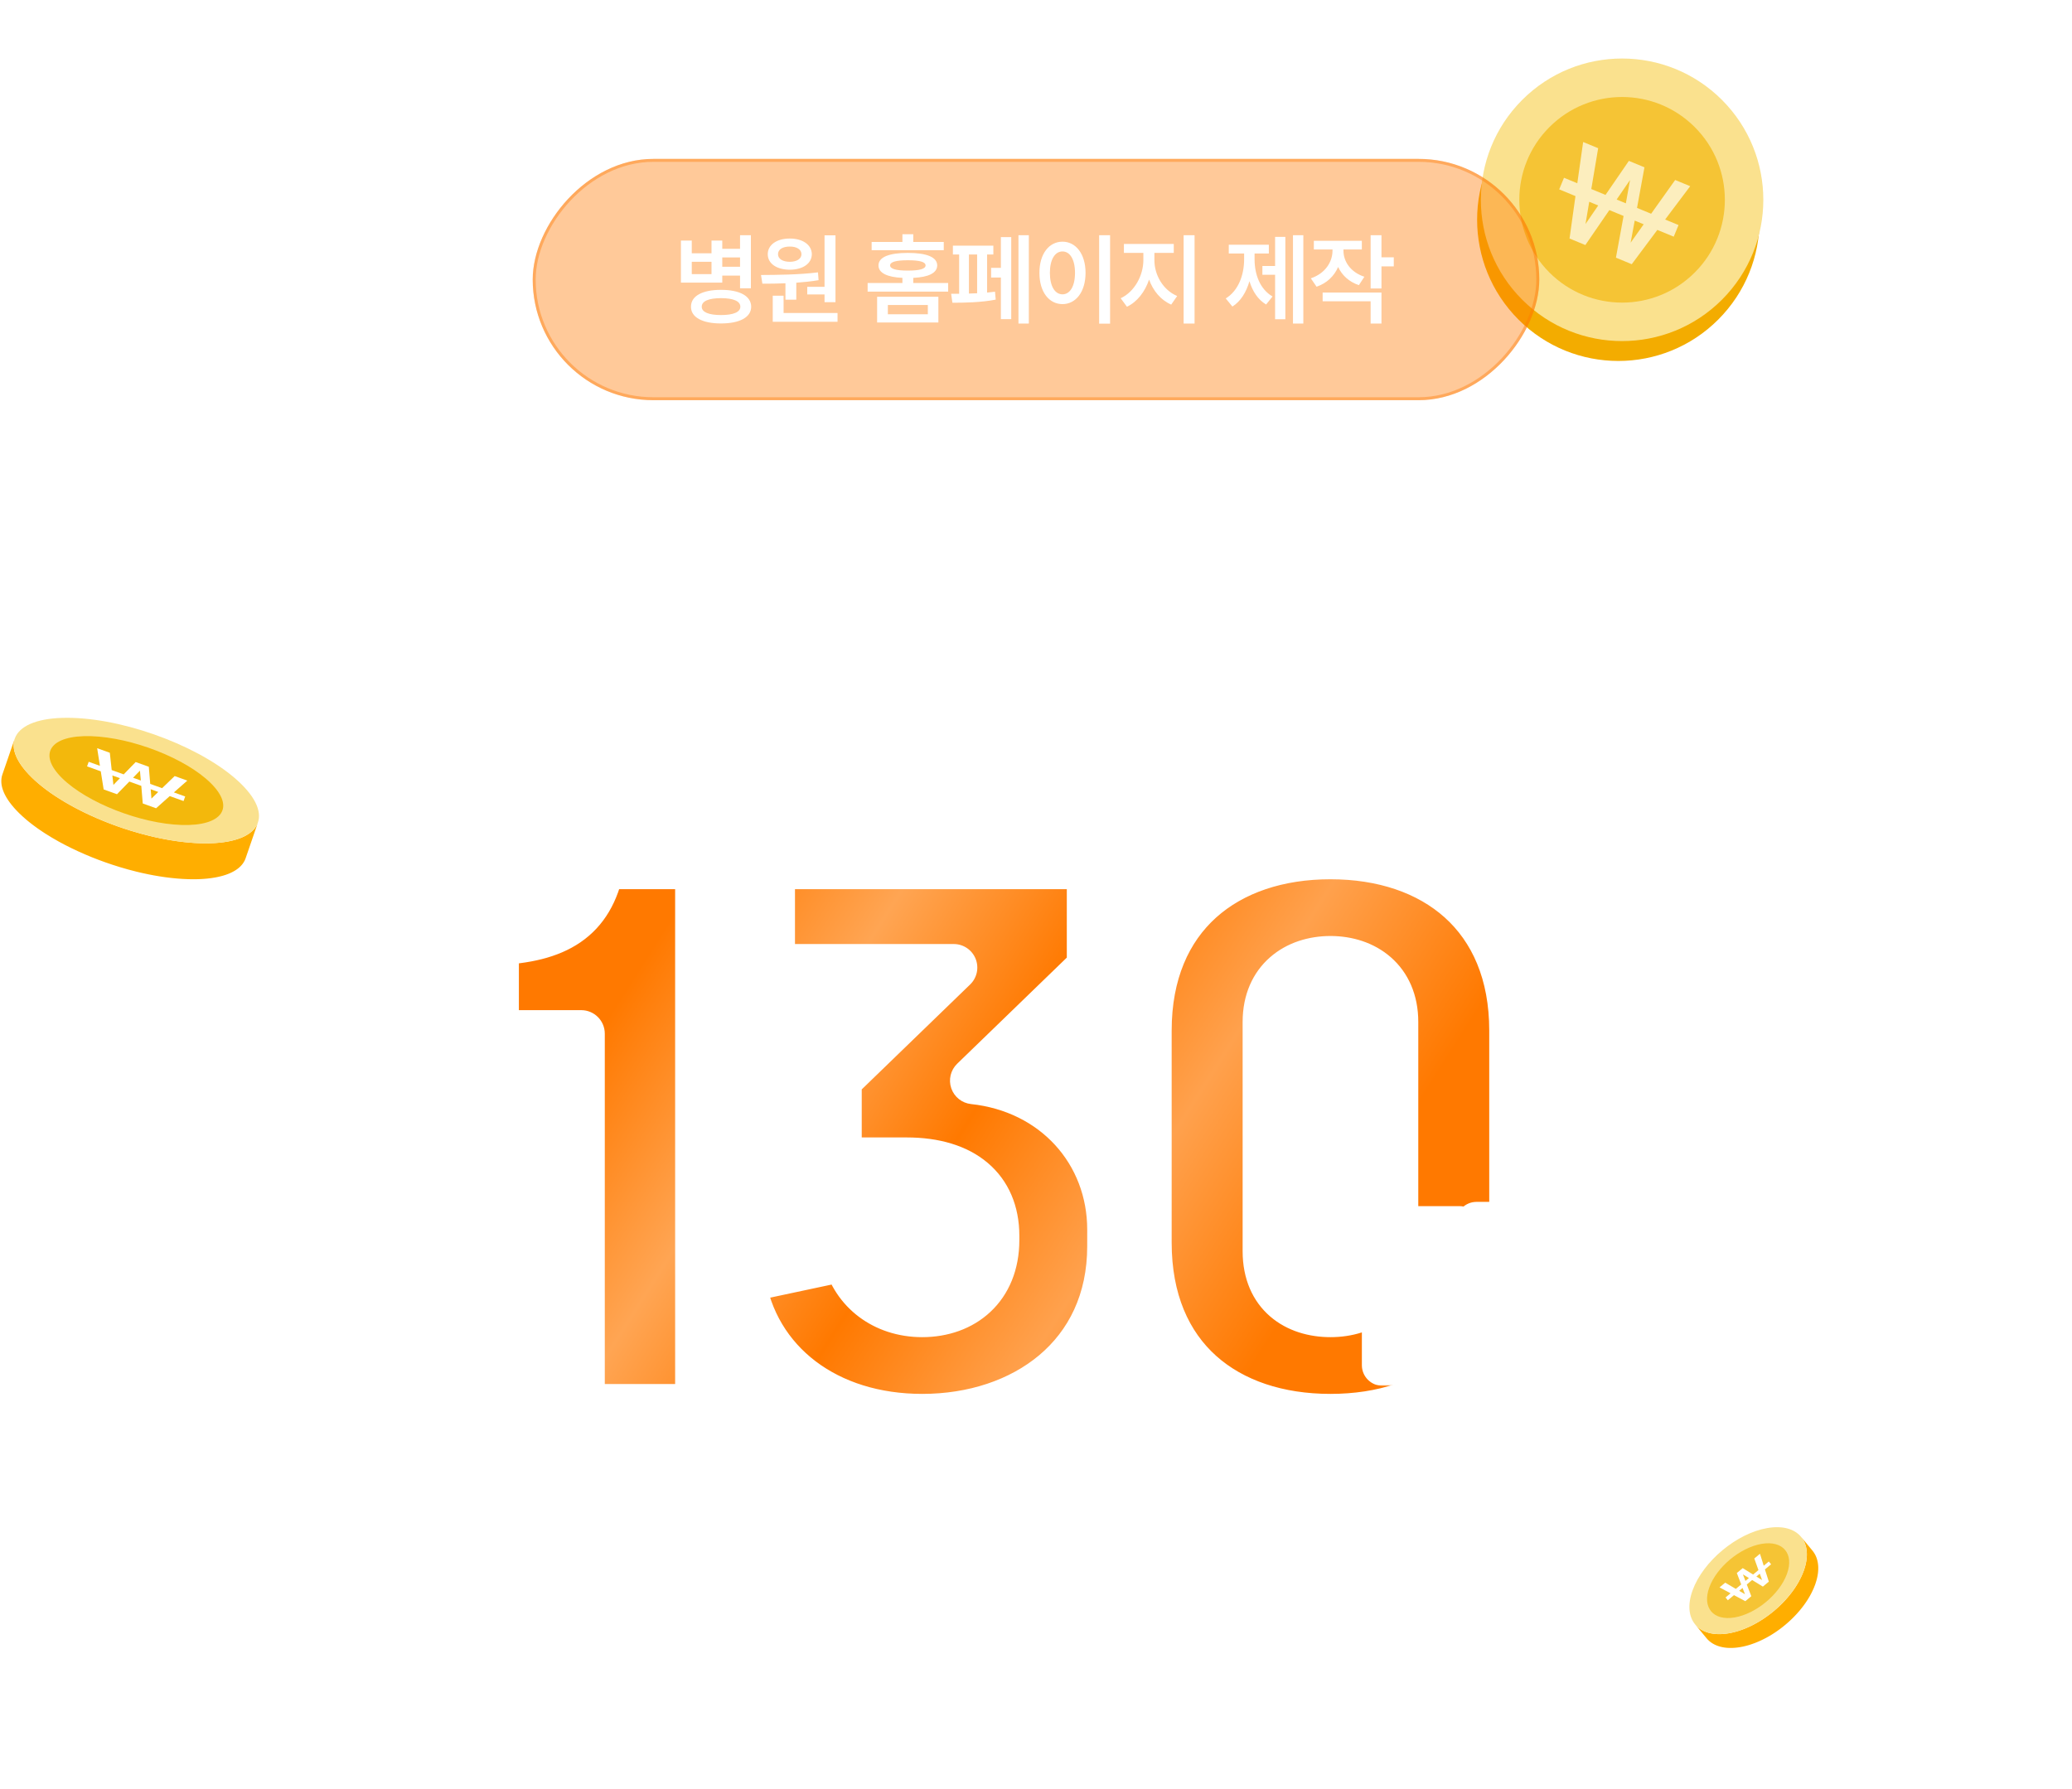
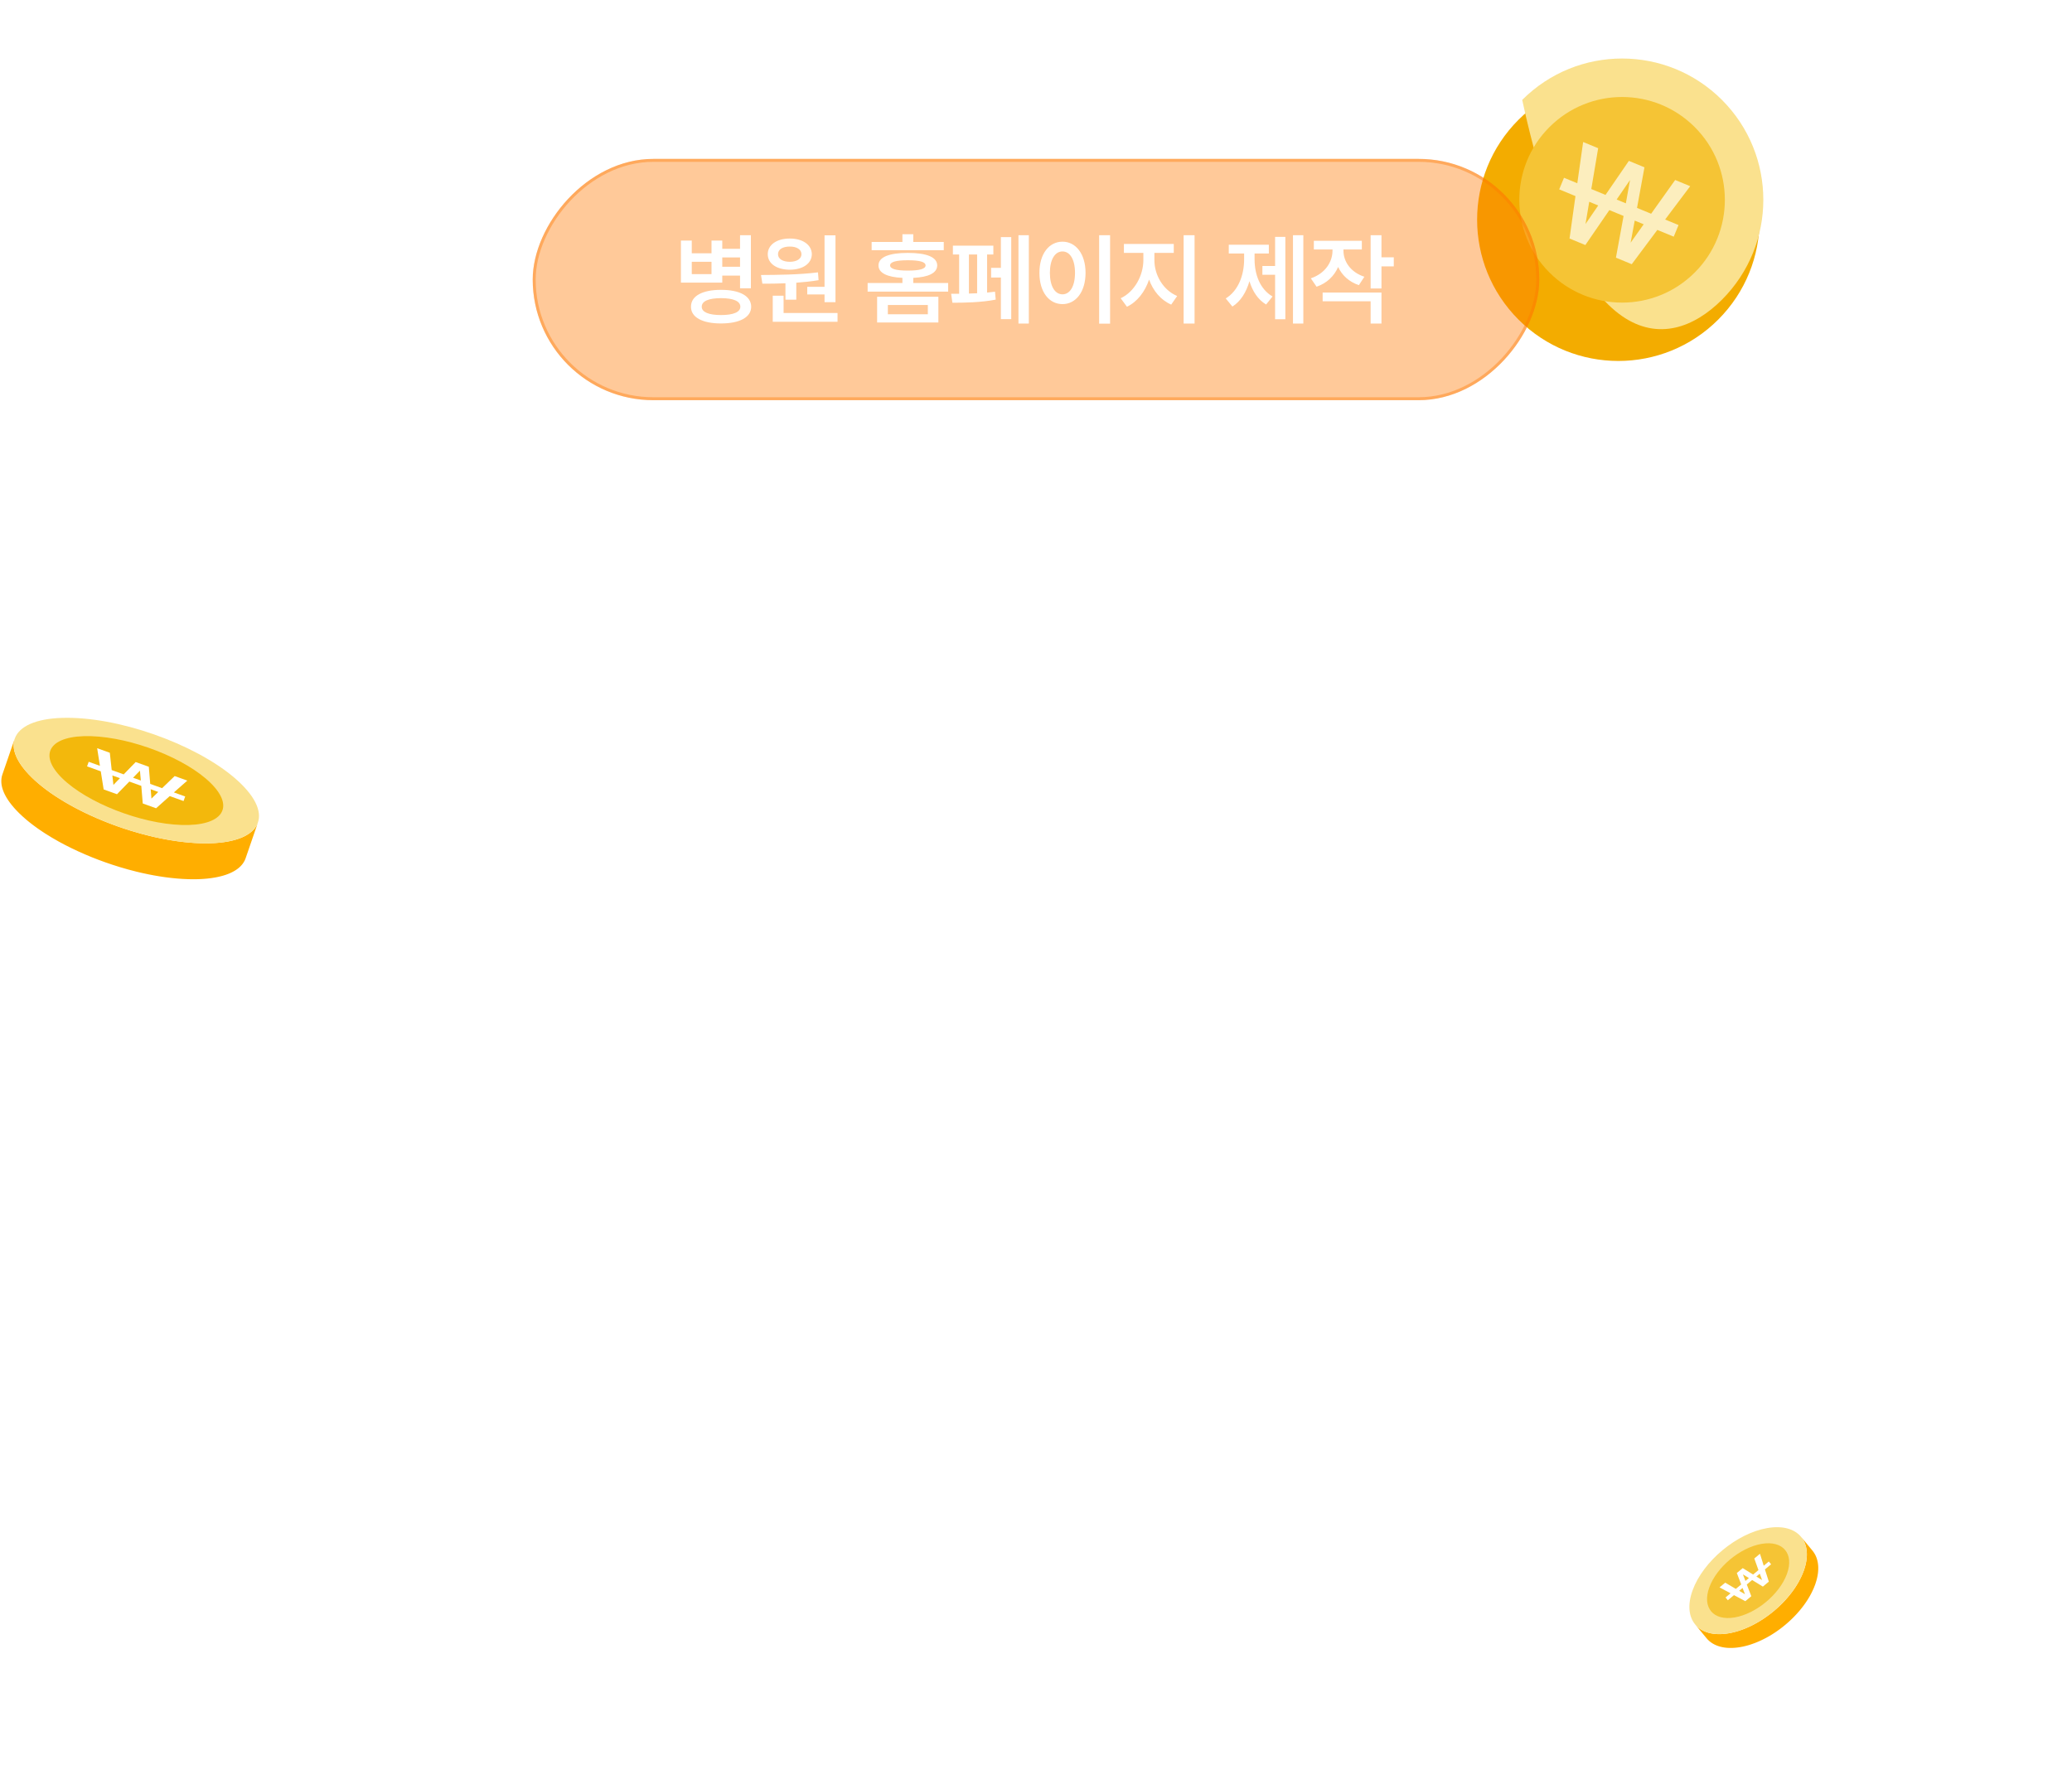
<svg xmlns="http://www.w3.org/2000/svg" width="704" height="608" viewBox="0 0 704 608" fill="none">
  <mask id="mask0_2_204" style="mask-type:alpha" maskUnits="userSpaceOnUse" x="0" y="0" width="704" height="608">
    <rect width="704" height="608" fill="#D9D9D9" />
  </mask>
  <g mask="url(#mask0_2_204)">
    <path d="M612.205 522.625C612.276 522.719 612.346 522.814 612.411 522.912C612.468 522.996 612.522 523.086 612.577 523.172C612.639 523.273 612.698 523.373 612.758 523.476C612.81 523.568 612.858 523.66 612.907 523.755C612.961 523.858 613.013 523.964 613.062 524.07C613.105 524.168 613.148 524.265 613.189 524.365C613.235 524.474 613.278 524.585 613.319 524.696C613.357 524.797 613.39 524.9 613.425 525.003C613.465 525.125 613.501 525.247 613.536 525.372C613.566 525.475 613.593 525.58 613.62 525.686C613.65 525.814 613.68 525.941 613.704 526.071C613.731 526.209 613.761 526.348 613.783 526.489C613.788 526.521 613.793 526.554 613.799 526.589C613.829 526.795 613.853 527.004 613.872 527.218C613.875 527.259 613.88 527.3 613.883 527.34C613.899 527.554 613.91 527.771 613.915 527.991C613.915 528.032 613.915 528.075 613.915 528.116C613.915 528.308 613.915 528.504 613.907 528.702C613.907 528.756 613.905 528.81 613.902 528.864C613.891 529.095 613.875 529.328 613.85 529.567C613.845 529.61 613.839 529.653 613.837 529.697C613.818 529.876 613.793 530.057 613.766 530.239C613.745 530.385 613.72 530.532 613.696 530.681C613.671 530.817 613.647 530.955 613.62 531.093C613.59 531.242 613.555 531.394 613.522 531.549C613.49 531.69 613.457 531.828 613.422 531.972C613.384 532.126 613.341 532.281 613.295 532.438C613.254 532.582 613.213 532.726 613.17 532.872C613.121 533.029 613.07 533.189 613.016 533.349C612.948 533.55 612.885 533.748 612.81 533.949C612.671 534.328 612.517 534.705 612.354 535.082C612.308 535.191 612.259 535.299 612.211 535.408C612.081 535.698 611.948 535.988 611.804 536.275C611.755 536.373 611.712 536.471 611.663 536.565C611.476 536.937 611.278 537.306 611.072 537.675C611.037 537.74 610.996 537.805 610.958 537.867C610.782 538.176 610.598 538.483 610.406 538.786C610.327 538.911 610.248 539.039 610.167 539.163C610.061 539.329 609.95 539.494 609.842 539.66C609.75 539.798 609.655 539.936 609.557 540.074C609.443 540.24 609.327 540.403 609.21 540.565C609.113 540.701 609.013 540.839 608.912 540.975C608.79 541.137 608.666 541.3 608.544 541.46C608.441 541.593 608.338 541.726 608.232 541.859C608.102 542.021 607.972 542.181 607.839 542.341C607.739 542.463 607.636 542.588 607.533 542.71C607.245 543.049 606.953 543.385 606.652 543.716C606.609 543.762 606.565 543.808 606.522 543.857C606.259 544.145 605.991 544.427 605.717 544.706C605.611 544.812 605.508 544.92 605.402 545.026C605.226 545.202 605.047 545.379 604.866 545.552C604.752 545.661 604.638 545.772 604.522 545.88C604.332 546.059 604.137 546.235 603.942 546.412C603.833 546.512 603.725 546.612 603.614 546.71C603.443 546.862 603.269 547.008 603.099 547.155C602.977 547.258 602.858 547.364 602.736 547.464C602.549 547.618 602.362 547.77 602.172 547.922C602.058 548.012 601.947 548.107 601.833 548.196C601.66 548.334 601.483 548.467 601.307 548.6C601.183 548.695 601.058 548.793 600.931 548.887C600.738 549.031 600.546 549.167 600.351 549.308C600.237 549.389 600.126 549.473 600.012 549.552C599.781 549.715 599.548 549.869 599.315 550.026C599.237 550.081 599.158 550.135 599.079 550.186C598.765 550.392 598.451 550.593 598.131 550.791C598.079 550.824 598.028 550.853 597.976 550.883C597.703 551.051 597.426 551.217 597.15 551.377C597.033 551.445 596.917 551.507 596.8 551.572C596.586 551.691 596.372 551.813 596.158 551.927C596.044 551.987 595.933 552.044 595.819 552.104C595.58 552.228 595.342 552.35 595.101 552.47C594.968 552.535 594.832 552.6 594.697 552.662C594.475 552.768 594.255 552.871 594.033 552.971C593.906 553.028 593.781 553.083 593.654 553.139C593.298 553.294 592.943 553.44 592.586 553.581C592.523 553.606 592.458 553.633 592.396 553.657C591.984 553.815 591.572 553.961 591.157 554.099C590.989 554.156 590.821 554.208 590.653 554.262C590.52 554.303 590.385 554.346 590.252 554.387C590.062 554.444 589.87 554.495 589.68 554.547C589.556 554.582 589.428 554.617 589.304 554.65C589.092 554.704 588.883 554.75 588.675 554.799C588.569 554.823 588.463 554.851 588.358 554.872C588.043 554.94 587.729 555 587.414 555.054C582.176 555.951 578.178 554.737 575.961 552.049L579.839 556.746C582.056 559.433 586.054 560.648 591.293 559.751C591.607 559.696 591.919 559.637 592.236 559.569C592.342 559.547 592.445 559.52 592.55 559.496C592.762 559.447 592.971 559.401 593.182 559.347C593.307 559.314 593.431 559.279 593.556 559.244C593.748 559.192 593.938 559.14 594.131 559.084C594.263 559.043 594.396 559.002 594.532 558.959C594.659 558.918 594.789 558.883 594.916 558.839C594.957 558.826 594.995 558.81 595.036 558.796C595.448 558.658 595.86 558.511 596.272 558.354C596.337 558.33 596.399 558.303 596.464 558.278C596.819 558.14 597.177 557.991 597.529 557.836C597.589 557.812 597.648 557.787 597.708 557.763C597.776 557.733 597.844 557.701 597.909 557.668C598.131 557.568 598.35 557.465 598.573 557.359C598.708 557.294 598.841 557.231 598.976 557.166C599.218 557.047 599.456 556.925 599.695 556.8C599.784 556.754 599.874 556.711 599.963 556.665C599.987 556.651 600.009 556.638 600.033 556.627C600.25 556.51 600.464 556.391 600.678 556.269C600.795 556.204 600.912 556.141 601.025 556.076C601.305 555.914 601.584 555.748 601.86 555.577C601.906 555.55 601.952 555.523 601.998 555.496C601.998 555.496 602.004 555.493 602.004 555.491C602.321 555.295 602.638 555.092 602.952 554.886C603.031 554.834 603.11 554.777 603.188 554.726C603.421 554.569 603.654 554.414 603.885 554.251C603.89 554.246 603.898 554.243 603.904 554.238C604.009 554.162 604.115 554.083 604.221 554.007C604.416 553.866 604.611 553.728 604.804 553.587C604.928 553.495 605.05 553.397 605.175 553.302C605.351 553.167 605.53 553.034 605.703 552.895C605.717 552.885 605.733 552.874 605.747 552.86C605.847 552.782 605.942 552.7 606.042 552.619C606.229 552.467 606.419 552.315 606.603 552.161C606.725 552.057 606.847 551.952 606.969 551.849C607.142 551.702 607.313 551.553 607.484 551.404C607.516 551.377 607.549 551.35 607.579 551.32C607.657 551.249 607.733 551.176 607.812 551.106C608.007 550.929 608.199 550.753 608.389 550.574C608.506 550.466 608.62 550.355 608.733 550.246C608.915 550.073 609.094 549.896 609.27 549.717C609.332 549.655 609.397 549.595 609.46 549.533C609.503 549.489 609.544 549.443 609.584 549.4C609.858 549.121 610.126 548.836 610.392 548.549C610.435 548.502 610.479 548.456 610.522 548.41C610.823 548.079 611.116 547.743 611.403 547.404C611.43 547.372 611.46 547.342 611.484 547.309C611.56 547.22 611.633 547.128 611.707 547.035C611.839 546.875 611.969 546.715 612.099 546.553C612.205 546.42 612.308 546.287 612.411 546.154C612.536 545.991 612.661 545.831 612.782 545.666C612.883 545.53 612.98 545.395 613.081 545.259C613.2 545.097 613.316 544.931 613.43 544.766C613.525 544.627 613.62 544.489 613.712 544.351C613.823 544.185 613.932 544.02 614.04 543.852C614.086 543.779 614.138 543.708 614.184 543.635C614.216 543.583 614.246 543.529 614.279 543.478C614.468 543.171 614.653 542.865 614.831 542.556C614.869 542.491 614.907 542.428 614.945 542.363C615.154 541.994 615.349 541.626 615.536 541.254C615.585 541.156 615.631 541.061 615.677 540.964C615.818 540.676 615.953 540.386 616.084 540.096C616.132 539.988 616.181 539.879 616.227 539.771C616.387 539.394 616.542 539.014 616.683 538.635C616.72 538.531 616.758 538.426 616.794 538.323C616.826 538.225 616.856 538.13 616.886 538.035C616.94 537.875 616.992 537.715 617.04 537.558C617.084 537.412 617.124 537.268 617.165 537.124C617.208 536.967 617.252 536.812 617.292 536.658C617.328 536.517 617.36 536.376 617.393 536.235C617.428 536.083 617.46 535.931 617.49 535.782C617.517 535.644 617.542 535.505 617.566 535.37C617.593 535.22 617.615 535.074 617.637 534.928C617.645 534.868 617.658 534.806 617.666 534.746C617.683 534.624 617.693 534.505 617.707 534.385C617.712 534.342 617.718 534.298 617.721 534.258C617.745 534.019 617.761 533.786 617.772 533.555C617.772 533.501 617.775 533.447 617.778 533.393C617.786 533.195 617.788 533 617.786 532.807C617.786 532.766 617.786 532.723 617.786 532.682C617.786 532.663 617.786 532.644 617.786 532.623C617.78 532.422 617.769 532.224 617.753 532.029C617.75 531.988 617.748 531.947 617.742 531.907C617.723 531.695 617.699 531.484 617.669 531.278C617.664 531.245 617.658 531.213 617.653 531.177C617.639 531.099 617.628 531.023 617.615 530.947C617.604 530.884 617.585 530.822 617.574 530.76C617.547 530.63 617.52 530.502 617.49 530.375C617.463 530.269 617.436 530.163 617.409 530.06C617.374 529.935 617.336 529.813 617.298 529.691C617.279 529.637 617.265 529.58 617.249 529.526C617.233 529.477 617.211 529.434 617.195 529.385C617.154 529.274 617.111 529.163 617.065 529.054C617.024 528.954 616.981 528.856 616.937 528.758C616.889 528.653 616.837 528.547 616.783 528.444C616.753 528.387 616.729 528.33 616.699 528.273C616.68 528.235 616.655 528.203 616.634 528.165C616.577 528.062 616.515 527.961 616.452 527.861C616.398 527.774 616.344 527.685 616.287 527.601C616.222 527.503 616.151 527.408 616.081 527.313C616.04 527.259 616.002 527.199 615.962 527.145C615.918 527.091 615.878 527.037 615.834 526.985L611.956 522.288C612.043 522.394 612.124 522.505 612.205 522.616V522.625Z" fill="#FFAE00" />
    <path d="M600.502 519.292C590.092 521.076 578.725 530.527 575.11 540.4C571.494 550.273 577.002 556.83 587.412 555.046C597.822 553.262 609.189 543.814 612.804 533.941C616.42 524.067 610.912 517.51 600.502 519.292Z" fill="#FAE18E" />
    <path d="M598.535 524.669C591.255 525.917 583.306 532.525 580.777 539.429C578.248 546.333 582.1 550.919 589.379 549.671C596.659 548.424 604.608 541.815 607.137 534.911C609.666 528.007 605.814 523.422 598.535 524.669Z" fill="#F5C435" />
    <path d="M601.768 531.6L599.665 533.349L600.993 537.506L598.963 539.193L595.326 536.956L593.502 538.475L595.036 542.461L593.006 544.147L589.152 542.092L587.062 543.827L586.282 542.886L587.989 541.466L584.246 539.456L586.173 537.854L589.783 539.971L591.61 538.453L590.117 534.572L592.117 532.91L595.654 535.09L597.464 533.585L596.058 529.634L597.985 528.032L599.258 532.094L600.982 530.662L601.763 531.603L601.768 531.6ZM592.889 541.775L592.071 539.66L590.916 540.619L592.887 541.775H592.889ZM593.044 537.262L594.225 536.278L592.185 535.039L593.044 537.26V537.262ZM598.687 536.956L597.911 534.806L596.757 535.766L598.684 536.959L598.687 536.956Z" fill="white" />
    <g filter="url(#filter0_f_2_204)">
      <path d="M82.971 292.749C83.018 292.663 83.064 292.58 83.107 292.494C83.117 292.474 83.13 292.455 83.14 292.435C83.15 292.411 83.157 292.388 83.17 292.365C83.269 292.153 83.362 291.935 83.438 291.713L87.643 279.502C87.567 279.724 87.474 279.939 87.375 280.154C87.355 280.197 87.335 280.24 87.315 280.283C87.272 280.369 87.226 280.455 87.18 280.538C87.146 280.594 87.117 280.654 87.084 280.71C87.031 280.8 86.971 280.889 86.915 280.978C86.882 281.028 86.852 281.078 86.819 281.127C86.759 281.217 86.693 281.303 86.627 281.389C86.594 281.435 86.561 281.482 86.524 281.525C86.432 281.644 86.333 281.76 86.227 281.875C86.217 281.885 86.207 281.899 86.197 281.909C86.084 282.034 85.965 282.157 85.84 282.276C85.8 282.316 85.757 282.352 85.714 282.392C85.628 282.471 85.542 282.554 85.453 282.634C85.4 282.68 85.343 282.723 85.287 282.769C85.204 282.839 85.122 282.908 85.032 282.974C84.969 283.021 84.907 283.067 84.841 283.117C84.754 283.18 84.672 283.243 84.582 283.302C84.516 283.348 84.444 283.395 84.374 283.441C84.285 283.501 84.192 283.56 84.099 283.62C84.027 283.666 83.951 283.709 83.874 283.752C83.778 283.809 83.683 283.865 83.587 283.921C83.511 283.964 83.431 284.004 83.352 284.047C83.246 284.103 83.137 284.159 83.028 284.216C82.945 284.255 82.862 284.298 82.776 284.338C82.664 284.391 82.551 284.444 82.439 284.494C82.353 284.53 82.267 284.57 82.181 284.606C82.052 284.663 81.919 284.716 81.787 284.769C81.701 284.802 81.615 284.838 81.529 284.868C81.383 284.921 81.238 284.974 81.089 285.027C81.01 285.056 80.93 285.083 80.851 285.109C80.609 285.192 80.361 285.272 80.106 285.344C80.08 285.351 80.05 285.361 80.02 285.368C79.792 285.434 79.56 285.497 79.322 285.56C79.246 285.579 79.167 285.599 79.087 285.619C78.866 285.675 78.641 285.728 78.412 285.778C78.323 285.798 78.234 285.818 78.141 285.838C77.86 285.897 77.575 285.954 77.284 286.006C77.258 286.01 77.231 286.016 77.205 286.02C76.834 286.086 76.454 286.142 76.067 286.198C75.981 286.212 75.895 286.222 75.809 286.235C75.422 286.288 75.028 286.334 74.624 286.374C74.505 286.387 74.386 286.397 74.264 286.407C74.085 286.424 73.91 286.44 73.728 286.453C73.596 286.463 73.46 286.473 73.324 286.483C73.149 286.496 72.97 286.506 72.792 286.52C72.653 286.526 72.507 286.533 72.365 286.539C72.186 286.549 72.008 286.556 71.826 286.563C71.677 286.569 71.528 286.572 71.376 286.576C71.197 286.582 71.015 286.586 70.833 286.589C70.704 286.589 70.572 286.589 70.443 286.592C70.155 286.592 69.867 286.596 69.573 286.592C69.45 286.592 69.331 286.592 69.209 286.592C68.805 286.589 68.395 286.579 67.978 286.566C67.402 286.546 66.823 286.52 66.238 286.486C66.049 286.477 65.857 286.46 65.665 286.447C65.265 286.42 64.868 286.39 64.465 286.357C64.24 286.337 64.011 286.318 63.783 286.294C63.409 286.258 63.032 286.222 62.655 286.182C62.417 286.155 62.182 286.129 61.944 286.102C61.566 286.059 61.186 286.01 60.806 285.96C60.574 285.93 60.342 285.901 60.108 285.867C59.697 285.811 59.284 285.748 58.874 285.682C58.672 285.649 58.467 285.623 58.265 285.589C57.676 285.493 57.084 285.391 56.488 285.285C56.462 285.282 56.439 285.275 56.412 285.272C55.797 285.159 55.178 285.037 54.559 284.911C54.209 284.838 53.858 284.762 53.511 284.686C53.19 284.616 52.869 284.55 52.548 284.477C52.194 284.398 51.84 284.312 51.486 284.229C51.175 284.156 50.864 284.083 50.553 284.007C49.653 283.785 48.75 283.547 47.847 283.302C47.612 283.239 47.38 283.173 47.149 283.107C46.53 282.935 45.915 282.753 45.296 282.571C45.081 282.508 44.866 282.445 44.654 282.379C43.887 282.144 43.116 281.902 42.352 281.65C42.292 281.631 42.233 281.611 42.173 281.591C41.488 281.362 40.803 281.131 40.125 280.889C39.88 280.803 39.636 280.714 39.391 280.624C38.901 280.449 38.415 280.27 37.932 280.088C37.661 279.985 37.389 279.883 37.118 279.777C36.658 279.601 36.198 279.419 35.742 279.237C35.477 279.131 35.209 279.025 34.944 278.916C34.465 278.721 33.988 278.519 33.512 278.317C33.284 278.221 33.056 278.125 32.827 278.026C32.149 277.731 31.474 277.433 30.806 277.129C30.789 277.122 30.769 277.112 30.753 277.106C30.061 276.788 29.38 276.467 28.705 276.136C28.5 276.036 28.298 275.934 28.093 275.835C27.61 275.596 27.134 275.358 26.66 275.113C26.426 274.994 26.194 274.871 25.966 274.749C25.489 274.501 25.02 274.246 24.553 273.991C24.345 273.878 24.136 273.762 23.928 273.65C23.246 273.269 22.575 272.885 21.916 272.495C21.88 272.475 21.847 272.452 21.811 272.428C21.136 272.025 20.474 271.614 19.826 271.204C19.574 271.042 19.319 270.883 19.071 270.717C18.899 270.605 18.727 270.492 18.555 270.38C18.221 270.158 17.893 269.933 17.566 269.708C17.43 269.615 17.295 269.522 17.159 269.43C16.944 269.281 16.739 269.128 16.53 268.976C16.239 268.768 15.948 268.559 15.667 268.347C15.459 268.192 15.257 268.033 15.052 267.877C14.784 267.672 14.516 267.467 14.258 267.258C13.88 266.957 13.507 266.652 13.146 266.348C13.093 266.305 13.047 266.262 12.994 266.215C12.663 265.934 12.345 265.653 12.031 265.368C11.935 265.282 11.839 265.196 11.747 265.11C11.393 264.786 11.045 264.461 10.714 264.133C8.144 261.605 6.414 259.205 5.477 256.997C5.242 256.444 5.057 255.905 4.922 255.378C4.852 255.113 4.799 254.855 4.756 254.6C4.538 253.319 4.624 252.124 5.001 251.032L0.796 263.243C-0.408 266.738 1.368 271.29 6.51 276.348C6.844 276.675 7.191 277 7.545 277.324C7.638 277.41 7.734 277.496 7.826 277.582C8.141 277.867 8.461 278.148 8.792 278.43C8.842 278.473 8.892 278.516 8.944 278.562C9.255 278.824 9.573 279.085 9.894 279.347C9.947 279.39 10.003 279.429 10.056 279.472C10.314 279.681 10.582 279.886 10.85 280.091C11.055 280.25 11.257 280.406 11.465 280.561C11.747 280.773 12.038 280.982 12.329 281.19C12.501 281.316 12.67 281.442 12.845 281.564C12.881 281.591 12.921 281.617 12.957 281.644C13.09 281.736 13.229 281.829 13.364 281.922C13.689 282.147 14.019 282.372 14.354 282.594C14.526 282.706 14.698 282.822 14.87 282.935C15.032 283.041 15.187 283.147 15.349 283.249C15.439 283.305 15.531 283.362 15.621 283.418C16.272 283.832 16.931 284.242 17.609 284.646C17.635 284.663 17.662 284.679 17.692 284.696C17.698 284.699 17.705 284.702 17.712 284.706C18.37 285.096 19.041 285.48 19.723 285.861C19.792 285.901 19.859 285.94 19.928 285.98C20.067 286.056 20.209 286.129 20.348 286.205C20.811 286.46 21.281 286.712 21.758 286.96C21.887 287.026 22.009 287.095 22.138 287.162C22.244 287.218 22.353 287.268 22.459 287.324C22.929 287.566 23.408 287.804 23.888 288.042C24.04 288.118 24.189 288.198 24.345 288.271C24.398 288.297 24.454 288.32 24.507 288.347C25.182 288.674 25.863 288.999 26.551 289.313C26.551 289.313 26.555 289.313 26.558 289.313C26.578 289.323 26.601 289.333 26.624 289.343C27.286 289.644 27.954 289.942 28.626 290.233C28.682 290.257 28.735 290.283 28.788 290.306C28.96 290.379 29.135 290.452 29.307 290.525C29.784 290.727 30.26 290.929 30.74 291.124C30.846 291.167 30.948 291.213 31.054 291.256C31.213 291.319 31.375 291.382 31.534 291.445C31.99 291.627 32.447 291.806 32.91 291.984C33.062 292.044 33.211 292.104 33.36 292.16C33.479 292.206 33.601 292.246 33.72 292.292C34.207 292.474 34.693 292.653 35.179 292.829C35.358 292.891 35.53 292.961 35.709 293.024C35.778 293.047 35.844 293.07 35.914 293.093C36.595 293.335 37.28 293.567 37.965 293.795C38.018 293.812 38.071 293.832 38.124 293.848C38.13 293.848 38.137 293.851 38.14 293.855C38.905 294.106 39.672 294.348 40.44 294.583C40.509 294.603 40.575 294.626 40.645 294.649C40.79 294.692 40.939 294.732 41.088 294.778C41.703 294.964 42.319 295.142 42.934 295.314C43.073 295.354 43.212 295.397 43.351 295.437C43.447 295.463 43.539 295.487 43.636 295.513C44.535 295.758 45.438 295.996 46.338 296.218C46.368 296.225 46.401 296.235 46.431 296.241C46.715 296.311 46.997 296.374 47.281 296.44C47.632 296.523 47.983 296.609 48.33 296.685C48.654 296.758 48.978 296.824 49.303 296.893C49.65 296.969 49.997 297.046 50.345 297.115C50.391 297.125 50.437 297.135 50.484 297.145C51.056 297.261 51.628 297.37 52.197 297.476C52.224 297.479 52.247 297.486 52.273 297.489C52.869 297.598 53.461 297.698 54.05 297.794C54.252 297.827 54.454 297.857 54.652 297.886C55.066 297.949 55.479 298.012 55.893 298.072C56.128 298.105 56.359 298.135 56.591 298.164C56.971 298.214 57.352 298.264 57.729 298.307C57.967 298.337 58.205 298.363 58.444 298.386C58.821 298.426 59.194 298.462 59.568 298.499C59.797 298.519 60.025 298.542 60.25 298.562C60.653 298.595 61.05 298.625 61.451 298.651C61.643 298.664 61.834 298.677 62.023 298.691C62.609 298.724 63.188 298.754 63.763 298.77C64.18 298.783 64.59 298.79 64.994 298.797C65.116 298.797 65.235 298.797 65.358 298.797C65.652 298.797 65.94 298.797 66.228 298.797C66.301 298.797 66.377 298.797 66.45 298.797C66.506 298.797 66.562 298.797 66.618 298.793C66.8 298.793 66.982 298.787 67.161 298.78C67.31 298.777 67.462 298.77 67.611 298.767C67.793 298.76 67.971 298.75 68.15 298.744C68.292 298.737 68.435 298.73 68.577 298.724C68.755 298.714 68.934 298.701 69.109 298.687C69.245 298.677 69.381 298.671 69.513 298.658C69.695 298.644 69.87 298.628 70.049 298.611C70.152 298.601 70.261 298.595 70.363 298.585C70.38 298.585 70.393 298.581 70.41 298.578C70.813 298.538 71.207 298.489 71.594 298.439C71.68 298.429 71.766 298.416 71.852 298.403C72.239 298.35 72.623 298.29 72.99 298.224C72.993 298.224 72.997 298.224 73.003 298.224C73.026 298.221 73.046 298.214 73.07 298.211C73.361 298.158 73.645 298.102 73.926 298.042C74.016 298.022 74.108 298.002 74.198 297.982C74.426 297.933 74.651 297.88 74.873 297.823C74.925 297.81 74.978 297.8 75.031 297.787C75.058 297.78 75.081 297.774 75.107 297.767C75.346 297.704 75.577 297.641 75.805 297.575C75.832 297.569 75.862 297.559 75.891 297.552C76.146 297.476 76.391 297.396 76.636 297.317C76.652 297.31 76.672 297.307 76.692 297.3C76.755 297.281 76.814 297.254 76.877 297.234C77.026 297.181 77.175 297.128 77.317 297.075C77.403 297.042 77.489 297.009 77.576 296.976C77.708 296.923 77.84 296.87 77.969 296.814C78.009 296.797 78.055 296.781 78.095 296.761C78.141 296.741 78.184 296.718 78.227 296.698C78.343 296.645 78.456 296.595 78.565 296.542C78.647 296.503 78.733 296.463 78.816 296.42C78.925 296.364 79.034 296.307 79.14 296.251C79.193 296.225 79.246 296.198 79.296 296.172C79.322 296.159 79.345 296.142 79.372 296.129C79.471 296.072 79.567 296.016 79.663 295.96C79.739 295.917 79.815 295.871 79.888 295.828C79.981 295.768 80.073 295.708 80.163 295.649C80.216 295.612 80.275 295.579 80.328 295.543C80.344 295.533 80.358 295.523 80.371 295.51C80.46 295.447 80.543 295.384 80.629 295.324C80.692 295.278 80.758 295.232 80.821 295.182C80.907 295.116 80.99 295.046 81.076 294.977C81.125 294.937 81.175 294.897 81.221 294.858C81.228 294.851 81.234 294.848 81.238 294.841C81.327 294.762 81.413 294.682 81.499 294.599C81.539 294.56 81.585 294.523 81.625 294.484C81.747 294.364 81.866 294.239 81.982 294.116C81.992 294.106 82.002 294.093 82.009 294.083C82.111 293.967 82.21 293.851 82.306 293.732C82.343 293.686 82.373 293.643 82.409 293.597C82.475 293.51 82.541 293.424 82.601 293.335C82.607 293.328 82.614 293.318 82.617 293.312C82.647 293.269 82.67 293.226 82.697 293.186C82.753 293.097 82.812 293.011 82.865 292.918C82.898 292.862 82.928 292.802 82.961 292.746L82.971 292.749Z" fill="#FFAE00" />
      <path d="M81.929 266.401C69.966 254.637 44.334 244.594 24.669 243.968C5.008 243.343 -1.235 252.373 10.724 264.137C22.684 275.901 48.32 285.944 67.981 286.569C87.646 287.195 93.885 278.165 81.926 266.404L81.929 266.401Z" fill="#FAE18E" />
      <path d="M71.544 266.07C63.072 257.738 44.916 250.625 30.988 250.181C17.063 249.738 12.64 256.133 21.112 264.468C29.585 272.799 47.741 279.913 61.666 280.356C75.594 280.8 80.014 274.405 71.544 266.073V266.07Z" fill="#F3B80C" />
      <path d="M62.364 272.227L57.676 270.542L53.031 274.679L48.505 273.054L48.009 267.07L43.94 265.606L39.748 269.906L35.222 268.281L34.237 262.121L29.582 260.446L30.141 258.89L33.949 260.261L33.013 254.273L37.31 255.819L37.955 261.701L42.024 263.164L46.1 258.976L50.56 260.578L51.043 266.401L55.079 267.851L59.35 263.736L63.648 265.282L59.082 269.294L62.923 270.674L62.364 272.23V272.227ZM38.534 266.742L40.751 264.455L38.18 263.531L38.534 266.742ZM45.217 264.306L47.854 265.252L47.549 261.902L45.217 264.302V264.306ZM51.456 271.389L53.772 269.138L51.202 268.215L51.456 271.389Z" fill="white" />
    </g>
    <path d="M583.797 108.608C602.537 89.858 602.537 59.458 583.797 40.707C565.056 21.957 534.672 21.957 515.932 40.707C497.192 59.458 497.192 89.858 515.932 108.608C534.672 127.358 565.056 127.358 583.797 108.608Z" fill="#F3AC00" />
-     <path d="M585.066 101.851C603.806 83.101 603.806 52.701 585.066 33.95C566.325 15.2 535.942 15.2 517.201 33.95C498.461 52.701 498.461 83.101 517.201 101.851C535.942 120.602 566.325 120.602 585.066 101.851Z" fill="#FAE18E" />
+     <path d="M585.066 101.851C603.806 83.101 603.806 52.701 585.066 33.95C566.325 15.2 535.942 15.2 517.201 33.95C535.942 120.602 566.325 120.602 585.066 101.851Z" fill="#FAE18E" />
    <path d="M575.826 92.606C589.463 78.962 589.463 56.84 575.826 43.196C562.188 29.551 540.078 29.551 526.441 43.196C512.804 56.84 512.804 78.962 526.441 92.606C540.078 106.251 562.188 106.25 575.826 92.606Z" fill="#F5C435" />
    <path d="M568.676 80.429L563.111 78.133L554.415 89.789L549.044 87.568L551.638 73.392L546.807 71.399L538.651 83.275L533.28 81.058L535.292 66.641L529.769 64.357L531.398 60.414L535.917 62.28L537.904 48.26L543.006 50.367L540.672 64.243L545.503 66.236L553.44 54.673L558.736 56.86L556.208 70.656L561.001 72.636L569.17 61.17L574.271 63.276L565.757 74.599L570.314 76.482L568.685 80.425L568.676 80.429ZM538.698 76.148L543.022 69.833L539.972 68.57L538.702 76.144L538.698 76.148ZM549.284 67.806L552.415 69.098L553.828 61.178L549.284 67.806ZM554.035 82.485L558.474 76.22L555.423 74.962L554.035 82.489V82.485Z" fill="#FCEEBE" />
    <path d="M97 463.952V415.436H106.88V463.952H97ZM77.396 438.264C73.6 442.632 67.568 445.232 60.704 445.492L60.756 438.212C67.724 437.172 71.728 433.532 72.144 428.124H61.224V420.428H71.988V415.488H81.556V420.428H92.736V428.124H81.452C81.348 429.372 81.192 430.516 80.88 431.66C88.836 431.92 93.672 436.964 93.62 445.128H84.468C84.624 441.228 81.608 438.108 77.396 438.264ZM81.504 445.284V453.968H83.532C88.888 453.968 91.696 453.76 94.452 453.344V461.352C91.696 461.768 88.888 461.976 83.532 461.976H60.08V453.968H71.936V445.284H81.504ZM150.04 434.26V415.436H158.62V463.952H150.04V442.372H146.92V463.952H138.34V415.436H146.92V434.26H150.04ZM134.284 425.004H121.44V453.916H135.376V461.872H111.716V416.944H134.284V425.004Z" fill="white" />
    <path d="M625 463.952V415.436H634.88V463.952H625ZM608.412 438.784C616.316 441.488 620.684 449.028 620.164 461.04H611.012C611.74 454.124 609.296 449.288 606.124 447.156C602.848 454.176 596.348 459.844 587.56 462.028V452.876C595.36 449.548 599.052 444.036 599.052 433.012V425.472H588.132V417.1H619.436V425.472H608.516V436.392C608.516 437.224 608.464 438.004 608.412 438.784ZM664.052 452.148V445.336H675.96V415.436H685.84V454.072H675.96V452.148H664.052ZM661.452 433.324H649.7C643.616 433.324 640.236 429.892 640.236 424.848V424.692C640.236 419.7 643.616 416.268 649.7 416.268H661.452C667.588 416.268 670.916 419.7 670.916 424.692V424.848C670.916 429.892 667.588 433.324 661.452 433.324ZM649.596 424.744V424.9C649.596 426.096 650.48 427.032 652.144 427.032H659.06C660.724 427.032 661.556 426.096 661.556 424.9V424.744C661.556 423.496 660.724 422.508 659.06 422.508H652.144C650.48 422.508 649.596 423.496 649.596 424.744ZM652.456 451.732V456.568H686.828V463.952H642.42V448.924H650.376V443.152H639.04V435.924H662.492C667.848 435.924 670.656 435.716 673.412 435.3V442.528C670.656 442.944 667.848 443.152 662.492 443.152H659.944V451.732H652.456Z" fill="white" />
    <mask id="path-16-outside-1_2_204" maskUnits="userSpaceOnUse" x="164" y="286" width="362" height="208" fill="black">
      <rect fill="white" x="164" y="286" width="362" height="208" />
      <path d="M241.39 482.34H201.49V355.29H172.3V324C193.09 323.16 204.64 316.44 208.21 298.17H241.39V482.34ZM374.469 332.82L334.779 371.25C362.289 374.19 381.399 395.4 381.399 421.86V427.53C381.399 464.91 351.789 485.7 317.349 485.7C285.219 485.7 260.439 467.43 256.029 438.87L291.519 431.31C294.459 442.65 304.329 450.42 317.349 450.42C331.209 450.42 342.339 441.6 342.339 425.43V423.96C342.339 408 331.209 398.55 312.099 398.55H288.789V370.83L328.059 332.82H266.109V298.17H374.469V332.82ZM456.046 485.7C420.766 485.7 394.096 465.54 394.096 426.27V354.24C394.096 315.18 420.766 294.81 456.046 294.81C491.326 294.81 517.996 315.18 517.996 354.24V426.27C517.996 465.54 491.326 485.7 456.046 485.7ZM456.046 450.42C467.596 450.42 477.886 443.91 477.886 429.21V351.3C477.886 337.02 467.596 330.09 456.046 330.09C444.496 330.09 434.206 337.02 434.206 351.3V429.21C434.206 443.91 444.496 450.42 456.046 450.42Z" />
    </mask>
    <path d="M241.39 482.34H201.49V355.29H172.3V324C193.09 323.16 204.64 316.44 208.21 298.17H241.39V482.34ZM374.469 332.82L334.779 371.25C362.289 374.19 381.399 395.4 381.399 421.86V427.53C381.399 464.91 351.789 485.7 317.349 485.7C285.219 485.7 260.439 467.43 256.029 438.87L291.519 431.31C294.459 442.65 304.329 450.42 317.349 450.42C331.209 450.42 342.339 441.6 342.339 425.43V423.96C342.339 408 331.209 398.55 312.099 398.55H288.789V370.83L328.059 332.82H266.109V298.17H374.469V332.82ZM456.046 485.7C420.766 485.7 394.096 465.54 394.096 426.27V354.24C394.096 315.18 420.766 294.81 456.046 294.81C491.326 294.81 517.996 315.18 517.996 354.24V426.27C517.996 465.54 491.326 485.7 456.046 485.7ZM456.046 450.42C467.596 450.42 477.886 443.91 477.886 429.21V351.3C477.886 337.02 467.596 330.09 456.046 330.09C444.496 330.09 434.206 337.02 434.206 351.3V429.21C434.206 443.91 444.496 450.42 456.046 450.42Z" fill="white" />
    <path d="M241.39 482.34V490.34C245.808 490.34 249.39 486.758 249.39 482.34H241.39ZM201.49 482.34H193.49C193.49 486.758 197.072 490.34 201.49 490.34V482.34ZM201.49 355.29H209.49C209.49 350.872 205.908 347.29 201.49 347.29V355.29ZM172.3 355.29H164.3C164.3 359.708 167.882 363.29 172.3 363.29V355.29ZM172.3 324L171.977 316.007C167.688 316.18 164.3 319.707 164.3 324H172.3ZM208.21 298.17V290.17C204.383 290.17 201.092 292.88 200.358 296.636L208.21 298.17ZM241.39 298.17H249.39C249.39 293.752 245.808 290.17 241.39 290.17V298.17ZM241.39 474.34H201.49V490.34H241.39V474.34ZM209.49 482.34V355.29H193.49V482.34H209.49ZM201.49 347.29H172.3V363.29H201.49V347.29ZM180.3 355.29V324H164.3V355.29H180.3ZM172.623 331.993C183.63 331.549 193.49 329.532 201.237 324.219C209.303 318.687 213.979 310.362 216.062 299.704L200.358 296.636C198.871 304.248 195.987 308.418 192.188 311.024C188.07 313.848 181.76 315.611 171.977 316.007L172.623 331.993ZM208.21 306.17H241.39V290.17H208.21V306.17ZM233.39 298.17V482.34H249.39V298.17H233.39ZM374.469 332.82L380.034 338.567C381.591 337.06 382.469 334.986 382.469 332.82H374.469ZM334.779 371.25L329.214 365.503C326.984 367.662 326.204 370.917 327.215 373.853C328.225 376.789 330.842 378.875 333.929 379.205L334.779 371.25ZM256.029 438.87L254.363 431.046C250.213 431.929 247.476 435.898 248.123 440.091L256.029 438.87ZM291.519 431.31L299.263 429.302C298.189 425.157 294.041 422.593 289.853 423.486L291.519 431.31ZM288.789 398.55H280.789C280.789 402.968 284.371 406.55 288.789 406.55V398.55ZM288.789 370.83L283.225 365.082C281.668 366.589 280.789 368.663 280.789 370.83H288.789ZM328.059 332.82L333.623 338.568C335.965 336.301 336.698 332.84 335.475 329.819C334.252 326.797 331.319 324.82 328.059 324.82V332.82ZM266.109 332.82H258.109C258.109 337.238 261.691 340.82 266.109 340.82V332.82ZM266.109 298.17V290.17C261.691 290.17 258.109 293.752 258.109 298.17H266.109ZM374.469 298.17H382.469C382.469 293.752 378.888 290.17 374.469 290.17V298.17ZM368.904 327.073L329.214 365.503L340.344 376.997L380.034 338.567L368.904 327.073ZM333.929 379.205C357.502 381.724 373.399 399.617 373.399 421.86H389.399C389.399 391.183 367.077 366.656 335.629 363.295L333.929 379.205ZM373.399 421.86V427.53H389.399V421.86H373.399ZM373.399 427.53C373.399 443.91 367.001 456.197 357.133 464.516C347.112 472.964 333.028 477.7 317.349 477.7V493.7C336.111 493.7 354.052 488.041 367.446 476.749C380.993 465.328 389.399 448.53 389.399 427.53H373.399ZM317.349 477.7C288.273 477.7 267.616 461.487 263.936 437.649L248.123 440.091C253.262 473.373 282.166 493.7 317.349 493.7V477.7ZM257.696 446.694L293.186 439.134L289.853 423.486L254.363 431.046L257.696 446.694ZM283.775 433.318C287.674 448.357 300.864 458.42 317.349 458.42V442.42C307.795 442.42 301.244 436.943 299.263 429.302L283.775 433.318ZM317.349 458.42C325.953 458.42 334.27 455.669 340.509 449.829C346.832 443.911 350.339 435.451 350.339 425.43H334.339C334.339 431.579 332.282 435.614 329.575 438.148C326.783 440.761 322.606 442.42 317.349 442.42V458.42ZM350.339 425.43V423.96H334.339V425.43H350.339ZM350.339 423.96C350.339 413.989 346.779 405.252 339.541 399.152C332.487 393.209 322.874 390.55 312.099 390.55V406.55C320.435 406.55 325.941 408.616 329.231 411.388C332.334 414.003 334.339 417.971 334.339 423.96H350.339ZM312.099 390.55H288.789V406.55H312.099V390.55ZM296.789 398.55V370.83H280.789V398.55H296.789ZM294.353 376.578L333.623 338.568L322.495 327.072L283.225 365.082L294.353 376.578ZM328.059 324.82H266.109V340.82H328.059V324.82ZM274.109 332.82V298.17H258.109V332.82H274.109ZM266.109 306.17H374.469V290.17H266.109V306.17ZM366.469 298.17V332.82H382.469V298.17H366.469ZM456.046 477.7C439.872 477.7 426.457 473.085 417.187 464.759C408.042 456.547 402.096 443.984 402.096 426.27H386.096C386.096 447.826 393.485 464.978 406.496 476.663C419.38 488.235 436.941 493.7 456.046 493.7V477.7ZM402.096 426.27V354.24H386.096V426.27H402.096ZM402.096 354.24C402.096 336.642 408.036 324.07 417.194 315.822C426.475 307.466 439.892 302.81 456.046 302.81V286.81C436.92 286.81 419.363 292.339 406.488 303.933C393.491 315.635 386.096 332.778 386.096 354.24H402.096ZM456.046 302.81C472.2 302.81 485.618 307.466 494.898 315.822C504.056 324.07 509.996 336.642 509.996 354.24H525.996C525.996 332.778 518.601 315.635 505.604 303.933C492.73 292.339 475.172 286.81 456.046 286.81V302.81ZM509.996 354.24V426.27H525.996V354.24H509.996ZM509.996 426.27C509.996 443.984 504.05 456.547 494.906 464.759C485.635 473.085 472.221 477.7 456.046 477.7V493.7C475.152 493.7 492.712 488.235 505.597 476.663C518.607 464.978 525.996 447.826 525.996 426.27H509.996ZM456.046 458.42C463.233 458.42 470.712 456.399 476.523 451.385C482.52 446.211 485.886 438.581 485.886 429.21H469.886C469.886 434.539 468.108 437.514 466.071 439.27C463.851 441.186 460.41 442.42 456.046 442.42V458.42ZM485.886 429.21V351.3H469.886V429.21H485.886ZM485.886 351.3C485.886 342.081 482.482 334.501 476.568 329.322C470.811 324.28 463.349 322.09 456.046 322.09V338.09C460.293 338.09 463.751 339.365 466.027 341.358C468.145 343.214 469.886 346.239 469.886 351.3H485.886ZM456.046 322.09C448.743 322.09 441.281 324.28 435.524 329.322C429.61 334.501 426.206 342.081 426.206 351.3H442.206C442.206 346.239 443.947 343.214 446.066 341.358C448.341 339.365 451.799 338.09 456.046 338.09V322.09ZM426.206 351.3V429.21H442.206V351.3H426.206ZM426.206 429.21C426.206 438.581 429.573 446.211 435.569 451.385C441.381 456.399 448.86 458.42 456.046 458.42V442.42C451.683 442.42 448.242 441.186 446.021 439.27C443.985 437.514 442.206 434.539 442.206 429.21H426.206Z" fill="white" mask="url(#path-16-outside-1_2_204)" />
    <mask id="path-18-outside-2_2_204" maskUnits="userSpaceOnUse" x="160" y="282" width="362" height="208" fill="black">
      <rect fill="white" x="160" y="282" width="362" height="208" />
      <path d="M237.39 478.34H197.49V351.29H168.3V320C189.09 319.16 200.64 312.44 204.21 294.17H237.39V478.34ZM370.469 328.82L330.779 367.25C358.289 370.19 377.399 391.4 377.399 417.86V423.53C377.399 460.91 347.789 481.7 313.349 481.7C281.219 481.7 256.439 463.43 252.029 434.87L287.519 427.31C290.459 438.65 300.329 446.42 313.349 446.42C327.209 446.42 338.339 437.6 338.339 421.43V419.96C338.339 404 327.209 394.55 308.099 394.55H284.789V366.83L324.059 328.82H262.109V294.17H370.469V328.82ZM452.046 481.7C416.766 481.7 390.096 461.54 390.096 422.27V350.24C390.096 311.18 416.766 290.81 452.046 290.81C487.326 290.81 513.996 311.18 513.996 350.24V422.27C513.996 461.54 487.326 481.7 452.046 481.7ZM452.046 446.42C463.596 446.42 473.886 439.91 473.886 425.21V347.3C473.886 333.02 463.596 326.09 452.046 326.09C440.496 326.09 430.206 333.02 430.206 347.3V425.21C430.206 439.91 440.496 446.42 452.046 446.42Z" />
    </mask>
-     <path d="M237.39 478.34H197.49V351.29H168.3V320C189.09 319.16 200.64 312.44 204.21 294.17H237.39V478.34ZM370.469 328.82L330.779 367.25C358.289 370.19 377.399 391.4 377.399 417.86V423.53C377.399 460.91 347.789 481.7 313.349 481.7C281.219 481.7 256.439 463.43 252.029 434.87L287.519 427.31C290.459 438.65 300.329 446.42 313.349 446.42C327.209 446.42 338.339 437.6 338.339 421.43V419.96C338.339 404 327.209 394.55 308.099 394.55H284.789V366.83L324.059 328.82H262.109V294.17H370.469V328.82ZM452.046 481.7C416.766 481.7 390.096 461.54 390.096 422.27V350.24C390.096 311.18 416.766 290.81 452.046 290.81C487.326 290.81 513.996 311.18 513.996 350.24V422.27C513.996 461.54 487.326 481.7 452.046 481.7ZM452.046 446.42C463.596 446.42 473.886 439.91 473.886 425.21V347.3C473.886 333.02 463.596 326.09 452.046 326.09C440.496 326.09 430.206 333.02 430.206 347.3V425.21C430.206 439.91 440.496 446.42 452.046 446.42Z" fill="url(#paint0_linear_2_204)" />
    <path d="M237.39 478.34V486.34C241.808 486.34 245.39 482.758 245.39 478.34H237.39ZM197.49 478.34H189.49C189.49 482.758 193.072 486.34 197.49 486.34V478.34ZM197.49 351.29H205.49C205.49 346.872 201.908 343.29 197.49 343.29V351.29ZM168.3 351.29H160.3C160.3 355.708 163.882 359.29 168.3 359.29V351.29ZM168.3 320L167.977 312.007C163.688 312.18 160.3 315.707 160.3 320H168.3ZM204.21 294.17V286.17C200.383 286.17 197.092 288.88 196.358 292.636L204.21 294.17ZM237.39 294.17H245.39C245.39 289.752 241.808 286.17 237.39 286.17V294.17ZM237.39 470.34H197.49V486.34H237.39V470.34ZM205.49 478.34V351.29H189.49V478.34H205.49ZM197.49 343.29H168.3V359.29H197.49V343.29ZM176.3 351.29V320H160.3V351.29H176.3ZM168.623 327.993C179.63 327.549 189.49 325.532 197.237 320.219C205.303 314.687 209.979 306.362 212.062 295.704L196.358 292.636C194.871 300.248 191.987 304.418 188.188 307.024C184.07 309.848 177.76 311.611 167.977 312.007L168.623 327.993ZM204.21 302.17H237.39V286.17H204.21V302.17ZM229.39 294.17V478.34H245.39V294.17H229.39ZM370.469 328.82L376.034 334.567C377.591 333.06 378.469 330.986 378.469 328.82H370.469ZM330.779 367.25L325.214 361.503C322.984 363.662 322.204 366.917 323.215 369.853C324.225 372.789 326.842 374.875 329.929 375.205L330.779 367.25ZM252.029 434.87L250.363 427.046C246.213 427.929 243.476 431.898 244.123 436.091L252.029 434.87ZM287.519 427.31L295.263 425.302C294.189 421.157 290.041 418.593 285.853 419.486L287.519 427.31ZM284.789 394.55H276.789C276.789 398.968 280.371 402.55 284.789 402.55V394.55ZM284.789 366.83L279.225 361.082C277.668 362.589 276.789 364.663 276.789 366.83H284.789ZM324.059 328.82L329.623 334.568C331.965 332.301 332.698 328.84 331.475 325.819C330.252 322.797 327.319 320.82 324.059 320.82V328.82ZM262.109 328.82H254.109C254.109 333.238 257.691 336.82 262.109 336.82V328.82ZM262.109 294.17V286.17C257.691 286.17 254.109 289.752 254.109 294.17H262.109ZM370.469 294.17H378.469C378.469 289.752 374.888 286.17 370.469 286.17V294.17ZM364.904 323.073L325.214 361.503L336.344 372.997L376.034 334.567L364.904 323.073ZM329.929 375.205C353.502 377.724 369.399 395.617 369.399 417.86H385.399C385.399 387.183 363.077 362.656 331.629 359.295L329.929 375.205ZM369.399 417.86V423.53H385.399V417.86H369.399ZM369.399 423.53C369.399 439.91 363.001 452.197 353.133 460.516C343.112 468.964 329.028 473.7 313.349 473.7V489.7C332.111 489.7 350.052 484.041 363.446 472.749C376.993 461.328 385.399 444.53 385.399 423.53H369.399ZM313.349 473.7C284.273 473.7 263.616 457.487 259.936 433.649L244.123 436.091C249.262 469.373 278.166 489.7 313.349 489.7V473.7ZM253.696 442.694L289.186 435.134L285.853 419.486L250.363 427.046L253.696 442.694ZM279.775 429.318C283.674 444.357 296.864 454.42 313.349 454.42V438.42C303.795 438.42 297.244 432.943 295.263 425.302L279.775 429.318ZM313.349 454.42C321.953 454.42 330.27 451.669 336.509 445.829C342.832 439.911 346.339 431.451 346.339 421.43H330.339C330.339 427.579 328.282 431.614 325.575 434.148C322.783 436.761 318.606 438.42 313.349 438.42V454.42ZM346.339 421.43V419.96H330.339V421.43H346.339ZM346.339 419.96C346.339 409.989 342.779 401.252 335.541 395.152C328.487 389.209 318.874 386.55 308.099 386.55V402.55C316.435 402.55 321.941 404.616 325.231 407.388C328.334 410.003 330.339 413.971 330.339 419.96H346.339ZM308.099 386.55H284.789V402.55H308.099V386.55ZM292.789 394.55V366.83H276.789V394.55H292.789ZM290.353 372.578L329.623 334.568L318.495 323.072L279.225 361.082L290.353 372.578ZM324.059 320.82H262.109V336.82H324.059V320.82ZM270.109 328.82V294.17H254.109V328.82H270.109ZM262.109 302.17H370.469V286.17H262.109V302.17ZM362.469 294.17V328.82H378.469V294.17H362.469ZM452.046 473.7C435.872 473.7 422.457 469.085 413.187 460.759C404.042 452.547 398.096 439.984 398.096 422.27H382.096C382.096 443.826 389.485 460.978 402.496 472.663C415.38 484.235 432.941 489.7 452.046 489.7V473.7ZM398.096 422.27V350.24H382.096V422.27H398.096ZM398.096 350.24C398.096 332.642 404.036 320.07 413.194 311.822C422.475 303.466 435.892 298.81 452.046 298.81V282.81C432.92 282.81 415.363 288.339 402.488 299.933C389.491 311.635 382.096 328.778 382.096 350.24H398.096ZM452.046 298.81C468.2 298.81 481.618 303.466 490.898 311.822C500.056 320.07 505.996 332.642 505.996 350.24H521.996C521.996 328.778 514.601 311.635 501.604 299.933C488.73 288.339 471.172 282.81 452.046 282.81V298.81ZM505.996 350.24V422.27H521.996V350.24H505.996ZM505.996 422.27C505.996 439.984 500.05 452.547 490.906 460.759C481.635 469.085 468.221 473.7 452.046 473.7V489.7C471.152 489.7 488.712 484.235 501.597 472.663C514.607 460.978 521.996 443.826 521.996 422.27H505.996ZM452.046 454.42C459.233 454.42 466.712 452.399 472.523 447.385C478.52 442.211 481.886 434.581 481.886 425.21H465.886C465.886 430.539 464.108 433.514 462.071 435.27C459.851 437.186 456.41 438.42 452.046 438.42V454.42ZM481.886 425.21V347.3H465.886V425.21H481.886ZM481.886 347.3C481.886 338.081 478.482 330.501 472.568 325.322C466.811 320.28 459.349 318.09 452.046 318.09V334.09C456.293 334.09 459.751 335.365 462.027 337.358C464.145 339.214 465.886 342.239 465.886 347.3H481.886ZM452.046 318.09C444.743 318.09 437.281 320.28 431.524 325.322C425.61 330.501 422.206 338.081 422.206 347.3H438.206C438.206 342.239 439.947 339.214 442.066 337.358C444.341 335.365 447.799 334.09 452.046 334.09V318.09ZM422.206 347.3V425.21H438.206V347.3H422.206ZM422.206 425.21C422.206 434.581 425.573 442.211 431.569 447.385C437.381 452.399 444.86 454.42 452.046 454.42V438.42C447.683 438.42 444.242 437.186 442.021 435.27C439.985 433.514 438.206 430.539 438.206 425.21H422.206Z" fill="white" mask="url(#path-18-outside-2_2_204)" />
    <rect x="531" y="418" width="12" height="13" fill="white" />
    <mask id="path-21-outside-3_2_204" maskUnits="userSpaceOnUse" x="460" y="408" width="112" height="63" fill="black">
      <rect fill="white" x="460" y="408" width="112" height="63" />
-       <path d="M511.58 415.436V428.384H516.26V436.912H511.58V451.992H501.7V415.436H511.58ZM467.172 416.892H495.876V442.996H467.172V416.892ZM476.428 435.664H486.568V424.172H476.428V435.664ZM469.72 446.324H479.756V456.256H512.828V463.952H469.72V446.324ZM542.052 452.148V445.336H553.96V415.436H563.84V454.072H553.96V452.148H542.052ZM539.452 433.324H527.7C521.616 433.324 518.236 429.892 518.236 424.848V424.692C518.236 419.7 521.616 416.268 527.7 416.268H539.452C545.588 416.268 548.916 419.7 548.916 424.692V424.848C548.916 429.892 545.588 433.324 539.452 433.324ZM527.596 424.744V424.9C527.596 426.096 528.48 427.032 530.144 427.032H537.06C538.724 427.032 539.556 426.096 539.556 424.9V424.744C539.556 423.496 538.724 422.508 537.06 422.508H530.144C528.48 422.508 527.596 423.496 527.596 424.744ZM530.456 451.732V456.568H564.828V463.952H520.42V448.924H528.376V443.152H517.04V435.924H540.492C545.848 435.924 548.656 435.716 551.412 435.3V442.528C548.656 442.944 545.848 443.152 540.492 443.152H537.944V451.732H530.456Z" />
    </mask>
    <path d="M511.58 415.436V428.384H516.26V436.912H511.58V451.992H501.7V415.436H511.58ZM467.172 416.892H495.876V442.996H467.172V416.892ZM476.428 435.664H486.568V424.172H476.428V435.664ZM469.72 446.324H479.756V456.256H512.828V463.952H469.72V446.324ZM542.052 452.148V445.336H553.96V415.436H563.84V454.072H553.96V452.148H542.052ZM539.452 433.324H527.7C521.616 433.324 518.236 429.892 518.236 424.848V424.692C518.236 419.7 521.616 416.268 527.7 416.268H539.452C545.588 416.268 548.916 419.7 548.916 424.692V424.848C548.916 429.892 545.588 433.324 539.452 433.324ZM527.596 424.744V424.9C527.596 426.096 528.48 427.032 530.144 427.032H537.06C538.724 427.032 539.556 426.096 539.556 424.9V424.744C539.556 423.496 538.724 422.508 537.06 422.508H530.144C528.48 422.508 527.596 423.496 527.596 424.744ZM530.456 451.732V456.568H564.828V463.952H520.42V448.924H528.376V443.152H517.04V435.924H540.492C545.848 435.924 548.656 435.716 551.412 435.3V442.528C548.656 442.944 545.848 443.152 540.492 443.152H537.944V451.732H530.456Z" fill="url(#paint1_linear_2_204)" />
    <path d="M511.58 415.436H518.58C518.58 411.57 515.446 408.436 511.58 408.436V415.436ZM511.58 428.384H504.58C504.58 432.25 507.714 435.384 511.58 435.384V428.384ZM516.26 428.384H523.26C523.26 424.518 520.126 421.384 516.26 421.384V428.384ZM516.26 436.912V443.912C520.126 443.912 523.26 440.778 523.26 436.912H516.26ZM511.58 436.912V429.912C507.714 429.912 504.58 433.046 504.58 436.912H511.58ZM511.58 451.992V458.992C515.446 458.992 518.58 455.858 518.58 451.992H511.58ZM501.7 451.992H494.7C494.7 455.858 497.834 458.992 501.7 458.992V451.992ZM501.7 415.436V408.436C497.834 408.436 494.7 411.57 494.7 415.436H501.7ZM467.172 416.892V409.892C463.306 409.892 460.172 413.026 460.172 416.892H467.172ZM495.876 416.892H502.876C502.876 413.026 499.742 409.892 495.876 409.892V416.892ZM495.876 442.996V449.996C499.742 449.996 502.876 446.862 502.876 442.996H495.876ZM467.172 442.996H460.172C460.172 446.862 463.306 449.996 467.172 449.996V442.996ZM476.428 435.664H469.428C469.428 439.53 472.562 442.664 476.428 442.664V435.664ZM486.568 435.664V442.664C490.434 442.664 493.568 439.53 493.568 435.664H486.568ZM486.568 424.172H493.568C493.568 420.306 490.434 417.172 486.568 417.172V424.172ZM476.428 424.172V417.172C472.562 417.172 469.428 420.306 469.428 424.172H476.428ZM469.72 446.324V439.324C465.854 439.324 462.72 442.458 462.72 446.324H469.72ZM479.756 446.324H486.756C486.756 442.458 483.622 439.324 479.756 439.324V446.324ZM479.756 456.256H472.756C472.756 460.122 475.89 463.256 479.756 463.256V456.256ZM512.828 456.256H519.828C519.828 452.39 516.694 449.256 512.828 449.256V456.256ZM512.828 463.952V470.952C516.694 470.952 519.828 467.818 519.828 463.952H512.828ZM469.72 463.952H462.72C462.72 467.818 465.854 470.952 469.72 470.952V463.952ZM504.58 415.436V428.384H518.58V415.436H504.58ZM511.58 435.384H516.26V421.384H511.58V435.384ZM509.26 428.384V436.912H523.26V428.384H509.26ZM516.26 429.912H511.58V443.912H516.26V429.912ZM504.58 436.912V451.992H518.58V436.912H504.58ZM511.58 444.992H501.7V458.992H511.58V444.992ZM508.7 451.992V415.436H494.7V451.992H508.7ZM501.7 422.436H511.58V408.436H501.7V422.436ZM467.172 423.892H495.876V409.892H467.172V423.892ZM488.876 416.892V442.996H502.876V416.892H488.876ZM495.876 435.996H467.172V449.996H495.876V435.996ZM474.172 442.996V416.892H460.172V442.996H474.172ZM476.428 442.664H486.568V428.664H476.428V442.664ZM493.568 435.664V424.172H479.568V435.664H493.568ZM486.568 417.172H476.428V431.172H486.568V417.172ZM469.428 424.172V435.664H483.428V424.172H469.428ZM469.72 453.324H479.756V439.324H469.72V453.324ZM472.756 446.324V456.256H486.756V446.324H472.756ZM479.756 463.256H512.828V449.256H479.756V463.256ZM505.828 456.256V463.952H519.828V456.256H505.828ZM512.828 456.952H469.72V470.952H512.828V456.952ZM476.72 463.952V446.324H462.72V463.952H476.72ZM542.052 452.148H535.052C535.052 456.014 538.186 459.148 542.052 459.148V452.148ZM542.052 445.336V438.336C538.186 438.336 535.052 441.47 535.052 445.336H542.052ZM553.96 445.336V452.336C557.826 452.336 560.96 449.202 560.96 445.336H553.96ZM553.96 415.436V408.436C550.094 408.436 546.96 411.57 546.96 415.436H553.96ZM563.84 415.436H570.84C570.84 411.57 567.706 408.436 563.84 408.436V415.436ZM563.84 454.072V461.072C567.706 461.072 570.84 457.938 570.84 454.072H563.84ZM553.96 454.072H546.96C546.96 457.938 550.094 461.072 553.96 461.072V454.072ZM553.96 452.148H560.96C560.96 448.282 557.826 445.148 553.96 445.148V452.148ZM530.456 451.732V444.732C526.59 444.732 523.456 447.866 523.456 451.732H530.456ZM530.456 456.568H523.456C523.456 460.434 526.59 463.568 530.456 463.568V456.568ZM564.828 456.568H571.828C571.828 452.702 568.694 449.568 564.828 449.568V456.568ZM564.828 463.952V470.952C568.694 470.952 571.828 467.818 571.828 463.952H564.828ZM520.42 463.952H513.42C513.42 467.818 516.554 470.952 520.42 470.952V463.952ZM520.42 448.924V441.924C516.554 441.924 513.42 445.058 513.42 448.924H520.42ZM528.376 448.924V455.924C532.242 455.924 535.376 452.79 535.376 448.924H528.376ZM528.376 443.152H535.376C535.376 439.286 532.242 436.152 528.376 436.152V443.152ZM517.04 443.152H510.04C510.04 447.018 513.174 450.152 517.04 450.152V443.152ZM517.04 435.924V428.924C513.174 428.924 510.04 432.058 510.04 435.924H517.04ZM551.412 435.3H558.412C558.412 433.261 557.523 431.324 555.977 429.994C554.432 428.664 552.383 428.074 550.367 428.378L551.412 435.3ZM551.412 442.528L552.457 449.45C555.881 448.933 558.412 445.991 558.412 442.528H551.412ZM537.944 443.152V436.152C534.078 436.152 530.944 439.286 530.944 443.152H537.944ZM537.944 451.732V458.732C541.81 458.732 544.944 455.598 544.944 451.732H537.944ZM549.052 452.148V445.336H535.052V452.148H549.052ZM542.052 452.336H553.96V438.336H542.052V452.336ZM560.96 445.336V415.436H546.96V445.336H560.96ZM553.96 422.436H563.84V408.436H553.96V422.436ZM556.84 415.436V454.072H570.84V415.436H556.84ZM563.84 447.072H553.96V461.072H563.84V447.072ZM560.96 454.072V452.148H546.96V454.072H560.96ZM553.96 445.148H542.052V459.148H553.96V445.148ZM539.452 426.324H527.7V440.324H539.452V426.324ZM527.7 426.324C525.951 426.324 525.448 425.846 525.446 425.844C525.427 425.827 525.398 425.8 525.36 425.703C525.316 425.593 525.236 425.328 525.236 424.848H511.236C511.236 428.986 512.666 433.087 515.927 436.111C519.136 439.086 523.365 440.324 527.7 440.324V426.324ZM525.236 424.848V424.692H511.236V424.848H525.236ZM525.236 424.692C525.236 424.234 525.313 423.983 525.353 423.883C525.388 423.795 525.415 423.77 525.434 423.752C525.44 423.746 525.951 423.268 527.7 423.268V409.268C523.365 409.268 519.144 410.506 515.939 413.464C512.68 416.473 511.236 420.56 511.236 424.692H525.236ZM527.7 423.268H539.452V409.268H527.7V423.268ZM539.452 423.268C540.341 423.268 540.923 423.393 541.265 423.509C541.594 423.621 541.71 423.727 541.727 423.742C541.738 423.753 541.762 423.772 541.797 423.861C541.838 423.963 541.916 424.221 541.916 424.692H555.916C555.916 420.591 554.506 416.498 551.243 413.474C548.033 410.499 543.799 409.268 539.452 409.268V423.268ZM541.916 424.692V424.848H555.916V424.692H541.916ZM541.916 424.848C541.916 425.341 541.835 425.613 541.791 425.725C541.753 425.823 541.726 425.844 541.715 425.854C541.7 425.868 541.587 425.972 541.26 426.083C540.921 426.199 540.341 426.324 539.452 426.324V440.324C543.799 440.324 548.041 439.093 551.255 436.101C554.519 433.063 555.916 428.955 555.916 424.848H541.916ZM520.596 424.744V424.9H534.596V424.744H520.596ZM520.596 424.9C520.596 427.298 521.528 429.799 523.581 431.633C525.58 433.42 528.019 434.032 530.144 434.032V420.032C530.605 420.032 531.77 420.176 532.911 421.196C534.106 422.263 534.596 423.698 534.596 424.9H520.596ZM530.144 434.032H537.06V420.032H530.144V434.032ZM537.06 434.032C539.189 434.032 541.665 433.416 543.677 431.561C545.727 429.671 546.556 427.169 546.556 424.9H532.556C532.556 423.827 532.969 422.391 534.187 421.268C535.367 420.18 536.595 420.032 537.06 420.032V434.032ZM546.556 424.9V424.744H532.556V424.9H546.556ZM546.556 424.744C546.556 422.546 545.794 420.06 543.803 418.13C541.807 416.197 539.29 415.508 537.06 415.508V429.508C536.494 429.508 535.225 429.313 534.061 428.186C532.902 427.062 532.556 425.693 532.556 424.744H546.556ZM537.06 415.508H530.144V429.508H537.06V415.508ZM530.144 415.508C527.92 415.508 525.438 416.191 523.453 418.056C521.453 419.935 520.596 422.423 520.596 424.744H534.596C534.596 425.817 534.181 427.187 533.039 428.26C531.912 429.319 530.704 429.508 530.144 429.508V415.508ZM523.456 451.732V456.568H537.456V451.732H523.456ZM530.456 463.568H564.828V449.568H530.456V463.568ZM557.828 456.568V463.952H571.828V456.568H557.828ZM564.828 456.952H520.42V470.952H564.828V456.952ZM527.42 463.952V448.924H513.42V463.952H527.42ZM520.42 455.924H528.376V441.924H520.42V455.924ZM535.376 448.924V443.152H521.376V448.924H535.376ZM528.376 436.152H517.04V450.152H528.376V436.152ZM524.04 443.152V435.924H510.04V443.152H524.04ZM517.04 442.924H540.492V428.924H517.04V442.924ZM540.492 442.924C546.05 442.924 549.235 442.708 552.457 442.222L550.367 428.378C548.077 428.724 545.646 428.924 540.492 428.924V442.924ZM544.412 435.3V442.528H558.412V435.3H544.412ZM550.367 435.606C548.077 435.952 545.646 436.152 540.492 436.152V450.152C546.05 450.152 549.235 449.936 552.457 449.45L550.367 435.606ZM540.492 436.152H537.944V450.152H540.492V436.152ZM530.944 443.152V451.732H544.944V443.152H530.944ZM537.944 444.732H530.456V458.732H537.944V444.732Z" fill="white" mask="url(#path-21-outside-3_2_204)" />
    <path d="M212.97 536.348V539.713H218.771V536.348H220.594V538.486H225.517V535.072H227.357V547.702H225.517V544.287H220.594V546.144H211.13V536.348H212.97ZM212.97 544.652H218.771V541.188H212.97V544.652ZM213.467 552.011C213.451 549.525 216.103 548.116 220.445 548.099C224.771 548.116 227.423 549.525 227.423 552.011C227.423 554.448 224.771 555.856 220.445 555.856C216.103 555.856 213.451 554.448 213.467 552.011ZM215.29 552.011C215.274 553.503 217.246 554.398 220.445 554.398C223.627 554.398 225.6 553.503 225.6 552.011C225.6 550.453 223.627 549.558 220.445 549.541C217.246 549.558 215.274 550.453 215.29 552.011ZM220.594 542.762H225.517V539.994H220.594V542.762ZM247.519 535.088V550.917H245.663V548.746H241.37V547.403H245.663V535.088H247.519ZM230.232 544.735C234.111 544.718 239.332 544.685 243.79 544.122L243.923 545.464C242.058 545.762 240.111 545.953 238.188 546.069V550.188H236.348V546.16C234.243 546.243 232.229 546.251 230.481 546.243L230.232 544.735ZM231.906 539.564C231.906 537.376 233.995 535.934 237.077 535.934C240.127 535.934 242.216 537.376 242.232 539.564C242.216 541.785 240.127 543.177 237.077 543.177C233.995 543.177 231.906 541.785 231.906 539.564ZM233.232 555.442V549.359H235.072V553.917H248.033V555.442H233.232ZM233.663 539.564C233.646 540.923 235.039 541.801 237.077 541.801C239.05 541.801 240.459 540.923 240.475 539.564C240.459 538.221 239.05 537.309 237.077 537.326C235.039 537.309 233.646 538.221 233.663 539.564ZM273.424 535.088V550.37H271.585V542.365H267.292V540.856H271.585V535.088H273.424ZM256.237 546.193C259.319 545.116 261.54 542.365 261.54 539.381V538.304H256.833V536.779H268.054V538.304H263.397V539.381C263.397 542.066 265.485 544.685 268.535 545.729L267.574 547.204C265.22 546.359 263.405 544.61 262.502 542.456C261.599 544.859 259.676 546.773 257.198 547.702L256.237 546.193ZM260.049 555.442V548.994H261.889V553.917H274.005V555.442H260.049ZM295.46 545.729V547.254H286.974V551.514H285.151V547.254H276.383V545.729H295.46ZM278.836 555.442V549.459H280.676V553.917H293.339V555.442H278.836ZM278.869 543.343V536.083H292.974V543.343H278.869ZM280.676 541.867H291.151V537.558H280.676V541.867ZM312.697 537.177V550.602H303.083V537.177H312.697ZM304.873 549.094H310.857V538.652H304.873V549.094ZM316.509 555.906V535.072H318.349V543.392H321.829V544.967H318.349V555.906H316.509ZM331.666 537.541C331.658 539.514 331.434 541.461 330.837 543.309H334.185V535.635H335.942V554.845H334.185V544.834H330.241C329.064 547.403 327.033 549.724 323.677 551.564L322.616 550.254C325.832 548.497 327.746 546.309 328.799 543.84L322.848 544.453L322.583 542.829L329.312 542.39C329.619 541.32 329.793 540.21 329.868 539.066H323.594V537.541H331.666ZM338.561 555.906V535.072H340.318V555.906H338.561ZM353.95 536.613V538.105H345.812V540.74H353.37V542.232H345.812V544.967C350.246 544.983 352.724 544.909 355.658 544.403L355.856 545.912C352.807 546.409 350.254 546.508 345.646 546.492H343.956V536.613H353.95ZM345.978 552.061C345.978 549.674 348.613 548.282 353.022 548.298C357.365 548.282 360.05 549.674 360.05 552.061C360.05 554.481 357.365 555.856 353.022 555.856C348.613 555.856 345.978 554.481 345.978 552.061ZM347.801 552.061C347.801 553.536 349.757 554.398 353.022 554.398C356.221 554.398 358.227 553.536 358.227 552.061C358.227 550.635 356.221 549.757 353.022 549.757C349.757 549.757 347.801 550.635 347.801 552.061ZM358.111 548V535.088H359.95V548H358.111ZM380.097 535.072V555.906H378.257V535.072H380.097ZM363.124 550.354C364.906 550.337 366.945 550.32 369.058 550.254V547.992C366.555 547.718 364.931 546.293 364.947 544.204C364.931 541.851 366.936 540.326 369.936 540.326C372.953 540.326 374.992 541.851 374.992 544.204C374.992 546.268 373.376 547.693 370.898 547.975V550.188C372.92 550.097 374.958 549.939 376.881 549.691L377.03 551.099C372.373 551.845 367.268 551.912 363.406 551.912L363.124 550.354ZM363.572 539.133V537.641H369.058V535.088H370.898V537.641H376.334V539.133H363.572ZM366.671 544.204C366.655 545.646 368.014 546.591 369.936 546.575C371.892 546.591 373.235 545.646 373.235 544.204C373.235 542.746 371.892 541.768 369.936 541.768C368.014 541.768 366.655 542.746 366.671 544.204ZM390.265 540.674C390.248 544.337 392.685 548.116 395.652 549.575L394.508 551.05C392.221 549.848 390.306 547.378 389.378 544.486C388.45 547.561 386.477 550.188 384.132 551.448L382.972 549.972C386.005 548.464 388.425 544.47 388.442 540.674V536.878H390.265V540.674ZM397.558 555.906V535.072H399.397V543.525H402.878V545.116H399.397V555.906H397.558ZM426.28 535.088V550.32H424.441V535.088H426.28ZM409.557 541.652C409.557 538.652 411.91 536.547 415.026 536.547C418.142 536.547 420.479 538.652 420.479 541.652C420.479 544.685 418.142 546.79 415.026 546.773C411.91 546.79 409.557 544.685 409.557 541.652ZM411.363 541.652C411.347 543.724 412.921 545.166 415.026 545.166C417.098 545.166 418.689 543.724 418.689 541.652C418.689 539.613 417.098 538.155 415.026 538.155C412.921 538.155 411.347 539.613 411.363 541.652ZM412.822 555.442V548.762H414.662V553.917H426.927V555.442H412.822ZM436.333 540.674C436.316 544.337 438.752 548.116 441.719 549.575L440.576 551.05C438.288 549.848 436.374 547.378 435.446 544.486C434.518 547.561 432.545 550.188 430.2 551.448L429.04 549.972C432.073 548.464 434.493 544.47 434.509 540.674V536.878H436.333V540.674ZM443.625 555.906V535.072H445.465V543.525H448.946V545.116H445.465V555.906H443.625ZM466.772 535.072V555.939H464.932V535.072H466.772ZM450.379 543.939C450.379 539.514 452.584 536.696 455.7 536.68C458.783 536.696 461.02 539.514 461.02 543.939C461.02 548.381 458.783 551.199 455.7 551.199C452.584 551.199 450.379 548.381 450.379 543.939ZM452.153 543.939C452.153 547.337 453.611 549.558 455.7 549.558C457.788 549.558 459.23 547.337 459.23 543.939C459.23 540.558 457.788 538.337 455.7 538.32C453.611 538.337 452.153 540.558 452.153 543.939ZM486.735 546.326V547.834H472.332V536.878H486.503V538.403H474.188V541.503H486.056V542.994H474.188V546.326H486.735ZM469.862 553.188V551.646H488.94V553.188H469.862Z" fill="white" />
    <line x1="229" y1="607.5" x2="478" y2="607.5" stroke="white" />
    <path d="M247.131 592.941V600.352H229.603V592.941H247.131ZM226.978 591.875V588.84H236.412V587.801C232.201 587.541 229.863 586.338 229.877 584.273C229.863 581.895 232.953 580.691 238.408 580.691C243.932 580.691 246.939 581.895 246.939 584.273C246.939 586.352 244.643 587.541 240.377 587.801V588.84H249.865V591.875H226.978ZM228.045 580.172V577.219H236.412V575.359H240.377V577.219H248.717V580.172H228.045ZM233.459 597.453H243.303V595.867H233.459V597.453ZM234.088 584.273C234.088 584.971 235.414 585.23 238.408 585.258C241.457 585.23 242.715 584.971 242.728 584.273C242.715 583.521 241.457 583.316 238.408 583.316C235.414 583.316 234.088 583.521 234.088 584.273ZM272.657 575.523V600.625H268.883V575.523H272.657ZM250.344 591.82H252.231V581.402H250.809V578.285H262.266V581.402H260.844V591.451C261.473 591.396 262.075 591.328 262.649 591.246L262.895 594.062C258.944 594.951 253.872 595.033 250.782 595.02L250.344 591.82ZM255.731 591.766C256.237 591.738 256.743 591.725 257.262 591.697V581.402H255.731V591.766ZM261.747 588.047V584.52H263.825V575.988H267.543V599.477H263.825V588.047H261.747ZM295.339 575.523V600.68H291.374V575.523H295.339ZM274.913 586.215C274.913 580.719 277.771 577.232 281.64 577.246C285.454 577.232 288.298 580.719 288.312 586.215C288.298 591.793 285.454 595.266 281.64 595.266C277.771 595.266 274.913 591.793 274.913 586.215ZM278.741 586.215C278.714 589.865 279.876 591.684 281.64 591.684C283.349 591.684 284.497 589.865 284.511 586.215C284.497 582.633 283.349 580.787 281.64 580.801C279.876 580.787 278.714 582.633 278.741 586.215ZM307.849 582.086C307.849 586.078 309.613 590.426 313.974 592.203L311.869 595.293C308.943 594.076 307.015 591.725 305.908 588.854C304.8 592.012 302.832 594.609 299.892 595.922L297.65 592.832C301.998 590.918 303.83 586.311 303.83 582.086V581.102H298.689V577.902H312.88V581.102H307.849V582.086ZM315.013 600.625V575.523H318.978V600.625H315.013ZM349.003 575.523V600.625H345.284V575.523H349.003ZM326.663 593.078C330.409 590.754 331.571 586.27 331.557 582.113V581.102H327.675V577.957H338.913V581.102H335.358V582.113C335.344 586.229 336.438 590.398 340.171 592.531L337.901 595.402C335.727 594.145 334.333 592.066 333.499 589.564C332.651 592.299 331.216 594.623 329.014 595.977L326.663 593.078ZM337.163 587.145V584H340.171V575.879H343.835V599.504H340.171V587.145H337.163ZM365.177 576.891V580.035H360.378C360.529 582.742 362.115 585.545 366.107 586.816L364.111 589.852C361.376 588.977 359.517 587.281 358.423 585.148C357.302 587.486 355.374 589.346 352.49 590.262L350.411 587.227C354.513 585.941 356.195 582.92 356.359 580.035H351.45V576.891H365.177ZM353.829 594.773V591.656H370.865V600.625H366.927V594.773H353.829ZM366.927 590.672V575.523H370.865V581.457H374.118V584.711H370.865V590.672H366.927ZM403.159 594.555V597.809H380.217V594.555H403.159ZM381.94 580.773V577.629H401.327V580.773H397.936V587.965H401.19V591.082H382.049V587.965H385.248V580.773H381.94ZM389.186 587.965H394.053V580.773H389.186V587.965ZM426.798 594.719V597.918H403.856V594.719H413.345V591.219H406.427V582.578H420.345V580.227H406.399V577.082H424.228V585.641H410.364V588.047H424.802V591.219H417.228V594.719H426.798ZM450.437 594.582V597.781H427.496V594.582H436.984V589.742H429.847V577.301H447.976V589.742H440.867V594.582H450.437ZM433.73 586.68H444.066V580.445H433.73V586.68ZM460.787 579.762C460.787 583.166 462.264 586.598 466.311 588.074L464.15 591.109C461.566 590.125 459.844 588.252 458.818 585.914C457.738 588.402 455.879 590.357 453.076 591.383L450.943 588.32C455.209 586.857 456.781 583.344 456.795 579.762V576.973H460.787V579.762ZM455.537 600.215V592.395H459.529V597.07H472.9V600.215H455.537ZM464.451 586.57V583.426H468.471V581.812H464.451V578.668H468.471V575.551H472.381V594.117H468.471V586.57H464.451Z" fill="white" />
    <mask id="path-26-outside-4_2_204" maskUnits="userSpaceOnUse" x="135" y="193" width="270" height="53" fill="black">
      <rect fill="white" x="135" y="193" width="270" height="53" />
      <path d="M176.08 214.26V195.436H184.66V243.952H176.08V222.372H172.96V243.952H164.38V195.436H172.96V214.26H176.08ZM160.688 241.976H137.6V196.84H160.688V241.976ZM151.952 204.432H146.336V234.384H151.952V204.432ZM210.712 224.088V219.356H224.96V195.436H234.84V225.232H224.96V224.088H210.712ZM211.232 209.944H197.92C192.46 209.944 189.236 207.604 189.236 203.184V203.028C189.236 198.608 192.46 196.268 197.92 196.268H211.232C216.692 196.268 219.916 198.608 219.916 203.028V203.184C219.916 207.604 216.692 209.944 211.232 209.944ZM198.7 203.08V203.132C198.7 204.276 199.532 205.004 201.04 205.004H208.164C209.672 205.004 210.452 204.276 210.452 203.132V203.08C210.452 201.884 209.672 201.208 208.164 201.208H201.04C199.532 201.208 198.7 201.884 198.7 203.08ZM207.28 224.972H197.972V217.692H188.04V212.024H211.492C216.848 212.024 219.656 211.816 222.412 211.4V217.068C219.656 217.484 216.848 217.692 211.492 217.692H207.28V224.972ZM201.456 237.036V238.7H235.62V243.952H191.264V232.772H225.012V231.16H191.264V226.012H234.788V237.036H201.456ZM299.334 231.992H289.454V210.152H281.706V202.04H289.454V195.436H299.334V231.992ZM269.434 214C266.158 219.408 260.594 223.1 253.522 224.14V215.664C259.45 213.532 262.778 208.696 262.83 200.532V196.372H272.554V202.196C272.554 203.704 272.45 205.108 272.19 206.512C279.47 207.76 284.306 213.74 284.15 222.996H274.634C274.79 218.888 272.762 215.144 269.434 214ZM266.21 226.324V236.256H300.322V243.952H256.174V226.324H266.21ZM319.874 217.432C316.182 221.384 310.462 223.88 304.066 223.932V216.6C310.41 216.028 314.83 211.92 314.882 207.344H304.326V199.7H314.674V195.228H324.19V199.7H334.746V207.344H324.086C324.086 208.436 323.93 209.528 323.67 210.568C330.69 210.776 335.942 215.144 335.838 223.308H326.686C326.582 219.356 323.774 216.912 319.874 217.432ZM348.994 195.436V205.004H353.674V213.532H348.994V224.192H339.114V195.436H348.994ZM339.062 233.604H306.614V226.064H349.046V243.952H339.062V233.604ZM377.542 208.696C372.706 213.584 365.166 216.288 356.17 216.34V208.436C366.154 207.968 372.602 203.132 373.33 195.384H383.262C383.158 197.672 382.742 199.752 382.014 201.676C390.854 201.572 399.746 206.148 401.358 216.132H391.478C389.658 210.932 383.99 208.124 377.542 208.696ZM354.454 226.012V218.264H402.294V226.012H383.938V233.032H373.85V226.012H354.454ZM356.638 228.3H366.778V236.464H400.682V243.952H356.638V228.3Z" />
    </mask>
    <path d="M176.08 214.26V216.26H178.08V214.26H176.08ZM176.08 195.436V193.436H174.08V195.436H176.08ZM184.66 195.436H186.66V193.436H184.66V195.436ZM184.66 243.952V245.952H186.66V243.952H184.66ZM176.08 243.952H174.08V245.952H176.08V243.952ZM176.08 222.372H178.08V220.372H176.08V222.372ZM172.96 222.372V220.372H170.96V222.372H172.96ZM172.96 243.952V245.952H174.96V243.952H172.96ZM164.38 243.952H162.38V245.952H164.38V243.952ZM164.38 195.436V193.436H162.38V195.436H164.38ZM172.96 195.436H174.96V193.436H172.96V195.436ZM172.96 214.26H170.96V216.26H172.96V214.26ZM160.688 241.976V243.976H162.688V241.976H160.688ZM137.6 241.976H135.6V243.976H137.6V241.976ZM137.6 196.84V194.84H135.6V196.84H137.6ZM160.688 196.84H162.688V194.84H160.688V196.84ZM151.952 204.432H153.952V202.432H151.952V204.432ZM146.336 204.432V202.432H144.336V204.432H146.336ZM146.336 234.384H144.336V236.384H146.336V234.384ZM151.952 234.384V236.384H153.952V234.384H151.952ZM178.08 214.26V195.436H174.08V214.26H178.08ZM176.08 197.436H184.66V193.436H176.08V197.436ZM182.66 195.436V243.952H186.66V195.436H182.66ZM184.66 241.952H176.08V245.952H184.66V241.952ZM178.08 243.952V222.372H174.08V243.952H178.08ZM176.08 220.372H172.96V224.372H176.08V220.372ZM170.96 222.372V243.952H174.96V222.372H170.96ZM172.96 241.952H164.38V245.952H172.96V241.952ZM166.38 243.952V195.436H162.38V243.952H166.38ZM164.38 197.436H172.96V193.436H164.38V197.436ZM170.96 195.436V214.26H174.96V195.436H170.96ZM172.96 216.26H176.08V212.26H172.96V216.26ZM160.688 239.976H137.6V243.976H160.688V239.976ZM139.6 241.976V196.84H135.6V241.976H139.6ZM137.6 198.84H160.688V194.84H137.6V198.84ZM158.688 196.84V241.976H162.688V196.84H158.688ZM151.952 202.432H146.336V206.432H151.952V202.432ZM144.336 204.432V234.384H148.336V204.432H144.336ZM146.336 236.384H151.952V232.384H146.336V236.384ZM153.952 234.384V204.432H149.952V234.384H153.952ZM210.712 224.088H208.712V226.088H210.712V224.088ZM210.712 219.356V217.356H208.712V219.356H210.712ZM224.96 219.356V221.356H226.96V219.356H224.96ZM224.96 195.436V193.436H222.96V195.436H224.96ZM234.84 195.436H236.84V193.436H234.84V195.436ZM234.84 225.232V227.232H236.84V225.232H234.84ZM224.96 225.232H222.96V227.232H224.96V225.232ZM224.96 224.088H226.96V222.088H224.96V224.088ZM207.28 224.972V226.972H209.28V224.972H207.28ZM197.972 224.972H195.972V226.972H197.972V224.972ZM197.972 217.692H199.972V215.692H197.972V217.692ZM188.04 217.692H186.04V219.692H188.04V217.692ZM188.04 212.024V210.024H186.04V212.024H188.04ZM222.412 211.4H224.412V209.075L222.113 209.422L222.412 211.4ZM222.412 217.068L222.711 219.046L224.412 218.789V217.068H222.412ZM207.28 217.692V215.692H205.28V217.692H207.28ZM201.456 237.036V235.036H199.456V237.036H201.456ZM201.456 238.7H199.456V240.7H201.456V238.7ZM235.62 238.7H237.62V236.7H235.62V238.7ZM235.62 243.952V245.952H237.62V243.952H235.62ZM191.264 243.952H189.264V245.952H191.264V243.952ZM191.264 232.772V230.772H189.264V232.772H191.264ZM225.012 232.772V234.772H227.012V232.772H225.012ZM225.012 231.16H227.012V229.16H225.012V231.16ZM191.264 231.16H189.264V233.16H191.264V231.16ZM191.264 226.012V224.012H189.264V226.012H191.264ZM234.788 226.012H236.788V224.012H234.788V226.012ZM234.788 237.036V239.036H236.788V237.036H234.788ZM212.712 224.088V219.356H208.712V224.088H212.712ZM210.712 221.356H224.96V217.356H210.712V221.356ZM226.96 219.356V195.436H222.96V219.356H226.96ZM224.96 197.436H234.84V193.436H224.96V197.436ZM232.84 195.436V225.232H236.84V195.436H232.84ZM234.84 223.232H224.96V227.232H234.84V223.232ZM226.96 225.232V224.088H222.96V225.232H226.96ZM224.96 222.088H210.712V226.088H224.96V222.088ZM211.232 207.944H197.92V211.944H211.232V207.944ZM197.92 207.944C195.435 207.944 193.757 207.406 192.745 206.632C191.814 205.921 191.236 204.854 191.236 203.184H187.236C187.236 205.934 188.27 208.247 190.316 209.811C192.281 211.312 194.945 211.944 197.92 211.944V207.944ZM191.236 203.184V203.028H187.236V203.184H191.236ZM191.236 203.028C191.236 201.358 191.814 200.291 192.745 199.58C193.757 198.806 195.435 198.268 197.92 198.268V194.268C194.945 194.268 192.281 194.9 190.316 196.401C188.27 197.965 187.236 200.278 187.236 203.028H191.236ZM197.92 198.268H211.232V194.268H197.92V198.268ZM211.232 198.268C213.717 198.268 215.395 198.806 216.407 199.58C217.338 200.291 217.916 201.358 217.916 203.028H221.916C221.916 200.278 220.882 197.965 218.836 196.401C216.871 194.9 214.207 194.268 211.232 194.268V198.268ZM217.916 203.028V203.184H221.916V203.028H217.916ZM217.916 203.184C217.916 204.854 217.338 205.921 216.407 206.632C215.395 207.406 213.717 207.944 211.232 207.944V211.944C214.207 211.944 216.871 211.312 218.836 209.811C220.882 208.247 221.916 205.934 221.916 203.184H217.916ZM196.7 203.08V203.132H200.7V203.08H196.7ZM196.7 203.132C196.7 204.228 197.121 205.294 198.037 206.044C198.901 206.752 199.99 207.004 201.04 207.004V203.004C200.82 203.004 200.682 202.977 200.607 202.955C200.536 202.934 200.537 202.921 200.572 202.95C200.612 202.983 200.655 203.036 200.682 203.097C200.707 203.153 200.7 203.174 200.7 203.132H196.7ZM201.04 207.004H208.164V203.004H201.04V207.004ZM208.164 207.004C209.213 207.004 210.306 206.752 211.167 206.023C212.073 205.255 212.452 204.186 212.452 203.132H208.452C208.452 203.191 208.442 203.181 208.464 203.13C208.488 203.072 208.531 203.013 208.58 202.971C208.626 202.933 208.64 202.94 208.579 202.958C208.516 202.977 208.384 203.004 208.164 203.004V207.004ZM212.452 203.132V203.08H208.452V203.132H212.452ZM212.452 203.08C212.452 202.021 212.086 200.933 211.151 200.157C210.277 199.431 209.179 199.208 208.164 199.208V203.208C208.397 203.208 208.536 203.235 208.605 203.254C208.669 203.273 208.65 203.279 208.596 203.234C208.569 203.212 208.541 203.183 208.516 203.148C208.49 203.114 208.472 203.08 208.461 203.054C208.439 203 208.452 202.997 208.452 203.08H212.452ZM208.164 199.208H201.04V203.208H208.164V199.208ZM201.04 199.208C200.023 199.208 198.929 199.432 198.052 200.136C197.108 200.895 196.7 201.979 196.7 203.08H200.7C200.7 203.013 200.711 203.027 200.685 203.086C200.656 203.152 200.607 203.214 200.557 203.255C200.513 203.29 200.507 203.278 200.583 203.257C200.661 203.234 200.808 203.208 201.04 203.208V199.208ZM207.28 222.972H197.972V226.972H207.28V222.972ZM199.972 224.972V217.692H195.972V224.972H199.972ZM197.972 215.692H188.04V219.692H197.972V215.692ZM190.04 217.692V212.024H186.04V217.692H190.04ZM188.04 214.024H211.492V210.024H188.04V214.024ZM211.492 214.024C216.906 214.024 219.821 213.814 222.711 213.378L222.113 209.422C219.491 209.818 216.79 210.024 211.492 210.024V214.024ZM220.412 211.4V217.068H224.412V211.4H220.412ZM222.113 215.09C219.491 215.486 216.79 215.692 211.492 215.692V219.692C216.906 219.692 219.821 219.482 222.711 219.046L222.113 215.09ZM211.492 215.692H207.28V219.692H211.492V215.692ZM205.28 217.692V224.972H209.28V217.692H205.28ZM199.456 237.036V238.7H203.456V237.036H199.456ZM201.456 240.7H235.62V236.7H201.456V240.7ZM233.62 238.7V243.952H237.62V238.7H233.62ZM235.62 241.952H191.264V245.952H235.62V241.952ZM193.264 243.952V232.772H189.264V243.952H193.264ZM191.264 234.772H225.012V230.772H191.264V234.772ZM227.012 232.772V231.16H223.012V232.772H227.012ZM225.012 229.16H191.264V233.16H225.012V229.16ZM193.264 231.16V226.012H189.264V231.16H193.264ZM191.264 228.012H234.788V224.012H191.264V228.012ZM232.788 226.012V237.036H236.788V226.012H232.788ZM234.788 235.036H201.456V239.036H234.788V235.036ZM299.334 231.992V233.992H301.334V231.992H299.334ZM289.454 231.992H287.454V233.992H289.454V231.992ZM289.454 210.152H291.454V208.152H289.454V210.152ZM281.706 210.152H279.706V212.152H281.706V210.152ZM281.706 202.04V200.04H279.706V202.04H281.706ZM289.454 202.04V204.04H291.454V202.04H289.454ZM289.454 195.436V193.436H287.454V195.436H289.454ZM299.334 195.436H301.334V193.436H299.334V195.436ZM269.434 214L270.084 212.109L268.559 211.584L267.724 212.964L269.434 214ZM253.522 224.14H251.522V226.456L253.813 226.119L253.522 224.14ZM253.522 215.664L252.845 213.782L251.522 214.258V215.664H253.522ZM262.83 200.532L264.83 200.545V200.532H262.83ZM262.83 196.372V194.372H260.83V196.372H262.83ZM272.554 196.372H274.554V194.372H272.554V196.372ZM272.19 206.512L270.224 206.148L269.855 208.141L271.852 208.483L272.19 206.512ZM284.15 222.996V224.996H286.117L286.15 223.03L284.15 222.996ZM274.634 222.996L272.636 222.92L272.557 224.996H274.634V222.996ZM266.21 226.324H268.21V224.324H266.21V226.324ZM266.21 236.256H264.21V238.256H266.21V236.256ZM300.322 236.256H302.322V234.256H300.322V236.256ZM300.322 243.952V245.952H302.322V243.952H300.322ZM256.174 243.952H254.174V245.952H256.174V243.952ZM256.174 226.324V224.324H254.174V226.324H256.174ZM299.334 229.992H289.454V233.992H299.334V229.992ZM291.454 231.992V210.152H287.454V231.992H291.454ZM289.454 208.152H281.706V212.152H289.454V208.152ZM283.706 210.152V202.04H279.706V210.152H283.706ZM281.706 204.04H289.454V200.04H281.706V204.04ZM291.454 202.04V195.436H287.454V202.04H291.454ZM289.454 197.436H299.334V193.436H289.454V197.436ZM297.334 195.436V231.992H301.334V195.436H297.334ZM267.724 212.964C264.778 217.827 259.754 221.202 253.231 222.161L253.813 226.119C261.434 224.998 267.539 220.989 271.145 215.036L267.724 212.964ZM255.522 224.14V215.664H251.522V224.14H255.522ZM254.199 217.546C257.525 216.35 260.222 214.35 262.07 211.429C263.903 208.533 264.803 204.887 264.83 200.545L260.83 200.519C260.806 204.341 260.016 207.195 258.69 209.291C257.379 211.362 255.448 212.846 252.845 213.782L254.199 217.546ZM264.83 200.532V196.372H260.83V200.532H264.83ZM262.83 198.372H272.554V194.372H262.83V198.372ZM270.554 196.372V202.196H274.554V196.372H270.554ZM270.554 202.196C270.554 203.61 270.457 204.889 270.224 206.148L274.157 206.876C274.444 205.327 274.554 203.798 274.554 202.196H270.554ZM271.852 208.483C275.019 209.026 277.583 210.575 279.357 212.949C281.142 215.336 282.223 218.687 282.151 222.962L286.15 223.03C286.234 218.049 284.975 213.782 282.56 210.553C280.136 207.31 276.642 205.246 272.528 204.541L271.852 208.483ZM284.15 220.996H274.634V224.996H284.15V220.996ZM276.633 223.072C276.811 218.38 274.497 213.626 270.084 212.109L268.784 215.891C271.027 216.662 272.769 219.396 272.636 222.92L276.633 223.072ZM264.21 226.324V236.256H268.21V226.324H264.21ZM266.21 238.256H300.322V234.256H266.21V238.256ZM298.322 236.256V243.952H302.322V236.256H298.322ZM300.322 241.952H256.174V245.952H300.322V241.952ZM258.174 243.952V226.324H254.174V243.952H258.174ZM256.174 228.324H266.21V224.324H256.174V228.324ZM319.874 217.432L319.61 215.45L318.901 215.544L318.413 216.067L319.874 217.432ZM304.066 223.932H302.066V225.948L304.082 225.932L304.066 223.932ZM304.066 216.6L303.887 214.608L302.066 214.772V216.6H304.066ZM314.882 207.344L316.882 207.367L316.905 205.344H314.882V207.344ZM304.326 207.344H302.326V209.344H304.326V207.344ZM304.326 199.7V197.7H302.326V199.7H304.326ZM314.674 199.7V201.7H316.674V199.7H314.674ZM314.674 195.228V193.228H312.674V195.228H314.674ZM324.19 195.228H326.19V193.228H324.19V195.228ZM324.19 199.7H322.19V201.7H324.19V199.7ZM334.746 199.7H336.746V197.7H334.746V199.7ZM334.746 207.344V209.344H336.746V207.344H334.746ZM324.086 207.344V205.344H322.086V207.344H324.086ZM323.67 210.568L321.73 210.083L321.127 212.494L323.611 212.567L323.67 210.568ZM335.838 223.308V225.308H337.813L337.838 223.333L335.838 223.308ZM326.686 223.308L324.687 223.361L324.738 225.308H326.686V223.308ZM348.994 195.436H350.994V193.436H348.994V195.436ZM348.994 205.004H346.994V207.004H348.994V205.004ZM353.674 205.004H355.674V203.004H353.674V205.004ZM353.674 213.532V215.532H355.674V213.532H353.674ZM348.994 213.532V211.532H346.994V213.532H348.994ZM348.994 224.192V226.192H350.994V224.192H348.994ZM339.114 224.192H337.114V226.192H339.114V224.192ZM339.114 195.436V193.436H337.114V195.436H339.114ZM339.062 233.604H341.062V231.604H339.062V233.604ZM306.614 233.604H304.614V235.604H306.614V233.604ZM306.614 226.064V224.064H304.614V226.064H306.614ZM349.046 226.064H351.046V224.064H349.046V226.064ZM349.046 243.952V245.952H351.046V243.952H349.046ZM339.062 243.952H337.062V245.952H339.062V243.952ZM318.413 216.067C315.13 219.581 309.951 221.884 304.05 221.932L304.082 225.932C310.974 225.876 317.235 223.187 321.336 218.797L318.413 216.067ZM306.066 223.932V216.6H302.066V223.932H306.066ZM304.246 218.592C311.216 217.963 316.814 213.323 316.882 207.367L312.882 207.321C312.846 210.517 309.604 214.093 303.887 214.608L304.246 218.592ZM314.882 205.344H304.326V209.344H314.882V205.344ZM306.326 207.344V199.7H302.326V207.344H306.326ZM304.326 201.7H314.674V197.7H304.326V201.7ZM316.674 199.7V195.228H312.674V199.7H316.674ZM314.674 197.228H324.19V193.228H314.674V197.228ZM322.19 195.228V199.7H326.19V195.228H322.19ZM324.19 201.7H334.746V197.7H324.19V201.7ZM332.746 199.7V207.344H336.746V199.7H332.746ZM334.746 205.344H324.086V209.344H334.746V205.344ZM322.086 207.344C322.086 208.248 321.957 209.176 321.73 210.083L325.611 211.053C325.904 209.88 326.086 208.623 326.086 207.344H322.086ZM323.611 212.567C326.729 212.659 329.278 213.667 331.024 215.381C332.751 217.077 333.885 219.653 333.838 223.283L337.838 223.333C337.896 218.799 336.455 215.109 333.827 212.528C331.218 209.965 327.632 208.685 323.729 208.569L323.611 212.567ZM335.838 221.308H326.686V225.308H335.838V221.308ZM328.686 223.255C328.621 220.81 327.705 218.645 326.012 217.18C324.315 215.713 322.041 215.125 319.61 215.45L320.139 219.414C321.607 219.219 322.687 219.593 323.395 220.206C324.107 220.821 324.647 221.854 324.687 223.361L328.686 223.255ZM346.994 195.436V205.004H350.994V195.436H346.994ZM348.994 207.004H353.674V203.004H348.994V207.004ZM351.674 205.004V213.532H355.674V205.004H351.674ZM353.674 211.532H348.994V215.532H353.674V211.532ZM346.994 213.532V224.192H350.994V213.532H346.994ZM348.994 222.192H339.114V226.192H348.994V222.192ZM341.114 224.192V195.436H337.114V224.192H341.114ZM339.114 197.436H348.994V193.436H339.114V197.436ZM339.062 231.604H306.614V235.604H339.062V231.604ZM308.614 233.604V226.064H304.614V233.604H308.614ZM306.614 228.064H349.046V224.064H306.614V228.064ZM347.046 226.064V243.952H351.046V226.064H347.046ZM349.046 241.952H339.062V245.952H349.046V241.952ZM341.062 243.952V233.604H337.062V243.952H341.062ZM377.542 208.696L377.365 206.704L376.636 206.769L376.12 207.289L377.542 208.696ZM356.17 216.34H354.17V218.352L356.182 218.34L356.17 216.34ZM356.17 208.436L356.077 206.438L354.17 206.528V208.436H356.17ZM373.33 195.384V193.384H371.509L371.339 195.197L373.33 195.384ZM383.262 195.384L385.26 195.475L385.355 193.384H383.262V195.384ZM382.014 201.676L380.144 200.968L379.106 203.71L382.038 203.676L382.014 201.676ZM401.358 216.132V218.132H403.707L403.333 215.813L401.358 216.132ZM391.478 216.132L389.591 216.793L390.059 218.132H391.478V216.132ZM354.454 226.012H352.454V228.012H354.454V226.012ZM354.454 218.264V216.264H352.454V218.264H354.454ZM402.294 218.264H404.294V216.264H402.294V218.264ZM402.294 226.012V228.012H404.294V226.012H402.294ZM383.938 226.012V224.012H381.938V226.012H383.938ZM383.938 233.032V235.032H385.938V233.032H383.938ZM373.85 233.032H371.85V235.032H373.85V233.032ZM373.85 226.012H375.85V224.012H373.85V226.012ZM356.638 228.3V226.3H354.638V228.3H356.638ZM366.778 228.3H368.778V226.3H366.778V228.3ZM366.778 236.464H364.778V238.464H366.778V236.464ZM400.682 236.464H402.682V234.464H400.682V236.464ZM400.682 243.952V245.952H402.682V243.952H400.682ZM356.638 243.952H354.638V245.952H356.638V243.952ZM376.12 207.289C371.761 211.696 364.792 214.29 356.159 214.34L356.182 218.34C365.54 218.286 373.652 215.472 378.964 210.103L376.12 207.289ZM358.17 216.34V208.436H354.17V216.34H358.17ZM356.264 210.434C361.539 210.187 366.071 208.778 369.429 206.234C372.827 203.659 374.905 200.003 375.321 195.571L371.339 195.197C371.027 198.513 369.517 201.149 367.013 203.046C364.469 204.974 360.786 206.217 356.077 206.438L356.264 210.434ZM373.33 197.384H383.262V193.384H373.33V197.384ZM381.264 195.293C381.169 197.39 380.79 199.26 380.144 200.968L383.885 202.384C384.694 200.244 385.147 197.954 385.26 195.475L381.264 195.293ZM382.038 203.676C390.284 203.579 397.986 207.791 399.384 216.451L403.333 215.813C401.507 204.505 391.424 199.565 381.991 199.676L382.038 203.676ZM401.358 214.132H391.478V218.132H401.358V214.132ZM393.366 215.471C391.148 209.134 384.4 206.08 377.365 206.704L377.719 210.688C383.58 210.168 388.169 212.73 389.591 216.793L393.366 215.471ZM356.454 226.012V218.264H352.454V226.012H356.454ZM354.454 220.264H402.294V216.264H354.454V220.264ZM400.294 218.264V226.012H404.294V218.264H400.294ZM402.294 224.012H383.938V228.012H402.294V224.012ZM381.938 226.012V233.032H385.938V226.012H381.938ZM383.938 231.032H373.85V235.032H383.938V231.032ZM375.85 233.032V226.012H371.85V233.032H375.85ZM373.85 224.012H354.454V228.012H373.85V224.012ZM356.638 230.3H366.778V226.3H356.638V230.3ZM364.778 228.3V236.464H368.778V228.3H364.778ZM366.778 238.464H400.682V234.464H366.778V238.464ZM398.682 236.464V243.952H402.682V236.464H398.682ZM400.682 241.952H356.638V245.952H400.682V241.952ZM358.638 243.952V228.3H354.638V243.952H358.638Z" fill="white" mask="url(#path-26-outside-4_2_204)" />
    <path d="M436.564 212.908C443.48 212.908 450.76 217.536 450.76 227.468V228.456C450.76 238.648 443.74 243.64 435.056 243.64C427.1 243.64 420.704 239.116 419.56 231.94L428.452 230.12C429.128 233.24 431.884 234.904 435.056 234.904C438.54 234.904 441.088 232.616 441.088 228.456V227.468C441.088 223.308 438.54 220.968 434.536 220.968C432.508 220.968 430.584 221.748 429.232 223.308H420.6L423.304 197.204H448.316V205.888H431.832L430.948 214.208C432.352 213.376 434.172 212.908 436.564 212.908ZM488.936 205.524V203.6H455.552V195.852H498.66V203.236C498.66 208.384 498.192 210.776 497.776 212.856H488.104C488.624 210.88 488.936 208.748 488.936 205.524ZM478.952 208.384V215.144H501.208V222.892H453.368V215.144H468.864V208.384H478.952ZM481.344 230.276C490.028 230.12 499.44 234.8 500.74 243.952H490.652C488.728 239.22 482.696 236.308 476.352 237.244C470.632 242.34 461.792 244.68 454.46 244.212V236.776C464.392 236.776 471.152 231.992 472.14 224.868H482.384C482.332 226.792 481.968 228.612 481.344 230.276ZM549.828 195.436V208.384H554.508V216.912H549.828V231.992H539.948V195.436H549.828ZM505.42 196.892H534.124V222.996H505.42V196.892ZM514.676 215.664H524.816V204.172H514.676V215.664ZM507.968 226.324H518.004V236.256H551.076V243.952H507.968V226.324ZM566.832 229.86H556.744V197.204H566.832V229.86ZM566.832 242.912H556.744V232.928H566.832V242.912Z" fill="white" />
    <g filter="url(#filter1_b_2_204)">
      <rect width="342" height="82" rx="41" transform="matrix(-1 0 0 1 523 54)" fill="#FF7900" fill-opacity="0.4" />
    </g>
    <rect x="-0.5" y="0.5" width="341" height="81" rx="40.5" transform="matrix(-1 0 0 1 522 54)" stroke="#FF7900" stroke-opacity="0.4" />
    <path d="M235.043 81.766V86.082H241.75V81.766H245.402V84.555H251.445V79.939H255.131V97.969H251.445V93.652H245.402V96.043H231.357V81.766H235.043ZM234.777 104.244C234.744 100.592 238.646 98.5 244.971 98.5C251.329 98.5 255.214 100.592 255.23 104.244C255.214 107.83 251.329 109.922 244.971 109.922C238.646 109.922 234.744 107.83 234.777 104.244ZM235.043 93.154H241.75V88.971H235.043V93.154ZM238.43 104.244C238.413 106.07 240.804 107.066 244.971 107.066C249.171 107.066 251.545 106.07 251.545 104.244C251.545 102.318 249.171 101.339 244.971 101.322C240.804 101.339 238.413 102.318 238.43 104.244ZM245.402 90.664H251.445V87.477H245.402V90.664ZM283.869 79.973V102.684H280.15V100.061H274.273V97.471H280.15V79.973H283.869ZM258.568 93.453C264.096 93.42 271.55 93.37 277.925 92.557L278.125 95.213C275.651 95.628 273.094 95.894 270.554 96.076V101.854H266.869V96.275C264.063 96.392 261.39 96.408 259.033 96.408L258.568 93.453ZM260.859 86.381C260.859 83.21 263.914 81.052 268.363 81.068C272.729 81.052 275.8 83.21 275.834 86.381C275.8 89.602 272.729 91.644 268.363 91.66C263.914 91.644 260.859 89.602 260.859 86.381ZM262.552 109.357V100.492H266.238V106.369H284.566V109.357H262.552ZM264.345 86.381C264.345 88.008 265.956 88.954 268.363 88.971C270.654 88.954 272.298 88.008 272.314 86.381C272.298 84.754 270.654 83.774 268.363 83.791C265.956 83.774 264.345 84.754 264.345 86.381ZM318.833 100.857V109.59H298.015V100.857H318.833ZM294.794 99.098V96.176H306.614V94.433C301.401 94.184 298.48 92.756 298.48 90.199C298.48 87.377 302.082 85.949 308.44 85.949C314.865 85.949 318.418 87.377 318.435 90.199C318.418 92.756 315.546 94.184 310.3 94.433V96.176H322.153V99.098H294.794ZM296.155 85.019V82.231H306.614V79.607H310.3V82.231H320.659V85.019H296.155ZM301.667 106.801H315.247V103.646H301.667V106.801ZM302.431 90.199C302.431 91.378 304.473 91.959 308.44 91.959C312.475 91.959 314.467 91.378 314.483 90.199C314.467 88.987 312.475 88.456 308.44 88.439C304.473 88.456 302.431 88.987 302.431 90.199ZM349.563 79.939V109.955H346.044V79.939H349.563ZM323.167 99.828H325.889V86.481H323.764V83.492H337.51V86.481H335.385V99.43C336.332 99.347 337.228 99.247 338.075 99.131L338.307 101.82C333.576 102.783 327.4 102.899 323.598 102.883L323.167 99.828ZM329.21 99.762C330.123 99.745 331.069 99.712 331.999 99.662V86.481H329.21V99.762ZM336.747 94.316V91.029H340.067V80.57H343.587V108.461H340.067V94.316H336.747ZM377.172 79.939V109.988H373.454V79.939H377.172ZM353.166 92.723C353.15 86.248 356.454 82.131 361.002 82.131C365.501 82.131 368.822 86.248 368.838 92.723C368.822 99.247 365.501 103.348 361.002 103.348C356.454 103.348 353.15 99.247 353.166 92.723ZM356.719 92.723C356.719 97.338 358.462 100.011 361.002 100.027C363.526 100.011 365.252 97.338 365.252 92.723C365.252 88.141 363.526 85.451 361.002 85.451C358.462 85.451 356.719 88.141 356.719 92.723ZM392.231 88.473C392.231 93.387 395.119 98.566 399.967 100.592L397.941 103.514C394.389 101.97 391.799 98.832 390.421 95.014C389.043 99.131 386.403 102.584 382.9 104.244L380.775 101.355C385.507 99.164 388.462 93.569 388.479 88.473V85.949H381.871V82.894H398.805V85.949H392.231V88.473ZM402.158 109.955V79.939H405.877V109.955H402.158ZM442.833 79.939V109.955H439.314V79.939H442.833ZM416.47 101.422C420.803 98.782 422.712 93.37 422.712 88.141V86.148H417.499V83.16H431.113V86.148H426.265V88.141C426.265 93.204 428.075 98.284 432.374 100.758L430.183 103.48C427.411 101.837 425.568 98.981 424.522 95.561C423.459 99.264 421.55 102.418 418.728 104.178L416.47 101.422ZM428.921 93.387V90.398H433.238V80.504H436.724V108.494H433.238V93.387H428.921ZM456.464 85.152C456.464 88.855 458.838 92.49 463.569 94.051L461.71 96.906C458.34 95.777 455.966 93.536 454.654 90.731C453.326 93.802 450.836 96.242 447.333 97.438L445.374 94.582C450.205 92.972 452.745 89.087 452.745 85.152V84.787H446.403V81.832H462.706V84.787H456.464V85.152ZM449.392 102.385V99.43H469.38V109.955H465.694V102.385H449.392ZM465.694 98.035V79.939H469.38V87.443H473.564V90.531H469.38V98.035H465.694Z" fill="white" />
  </g>
  <defs>
    <filter id="filter0_f_2_204" x="-5.266" y="238.238" width="98.967" height="66.259" filterUnits="userSpaceOnUse" color-interpolation-filters="sRGB">
      <feFlood flood-opacity="0" result="BackgroundImageFix" />
      <feBlend mode="normal" in="SourceGraphic" in2="BackgroundImageFix" result="shape" />
      <feGaussianBlur stdDeviation="2.85" result="effect1_foregroundBlur_2_204" />
    </filter>
    <filter id="filter1_b_2_204" x="168.4" y="41.4" width="367.2" height="107.2" filterUnits="userSpaceOnUse" color-interpolation-filters="sRGB">
      <feFlood flood-opacity="0" result="BackgroundImageFix" />
      <feGaussianBlur in="BackgroundImageFix" stdDeviation="6.3" />
      <feComposite in2="SourceAlpha" operator="in" result="effect1_backgroundBlur_2_204" />
      <feBlend mode="normal" in="SourceGraphic" in2="effect1_backgroundBlur_2_204" result="shape" />
    </filter>
    <linearGradient id="paint0_linear_2_204" x1="202.474" y1="284.345" x2="525.356" y2="489.076" gradientUnits="userSpaceOnUse">
      <stop offset="0.095" stop-color="#FF7900" />
      <stop offset="0.255" stop-color="#FFA553" />
      <stop offset="0.415" stop-color="#FF7900" />
      <stop offset="0.575" stop-color="#FFA14D" />
      <stop offset="0.745" stop-color="#FF7900" />
    </linearGradient>
    <linearGradient id="paint1_linear_2_204" x1="470" y1="420" x2="567" y2="467" gradientUnits="userSpaceOnUse">
      <stop offset="0.185" />
      <stop offset="0.515" stop-color="#666666" />
      <stop offset="0.835" />
    </linearGradient>
  </defs>
</svg>